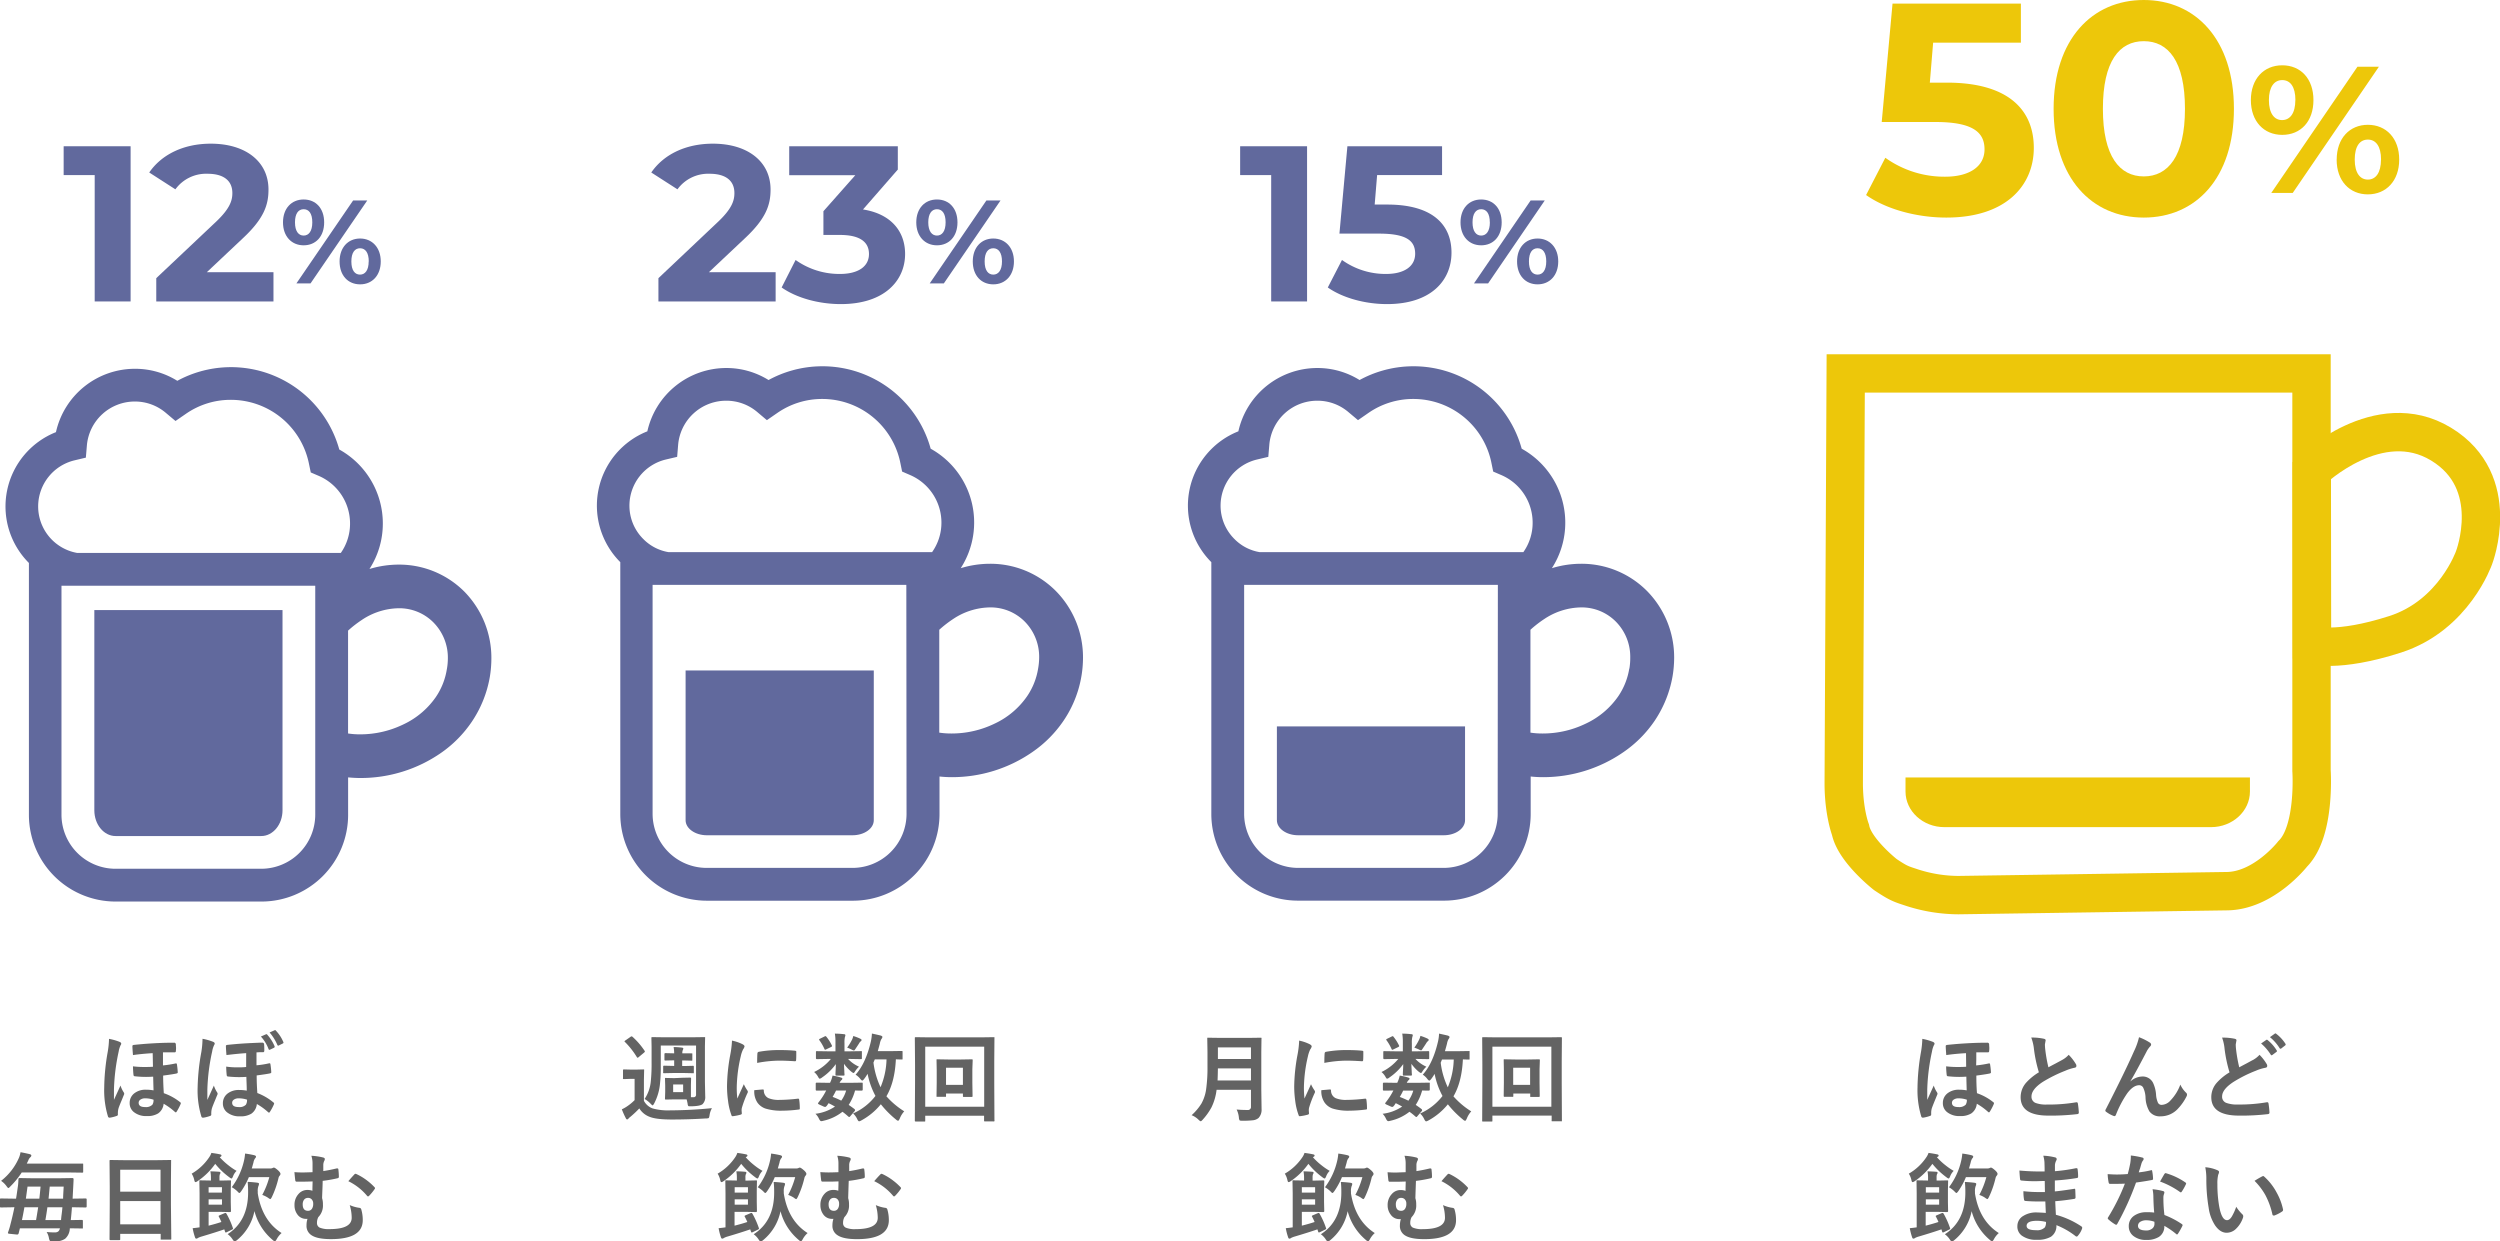
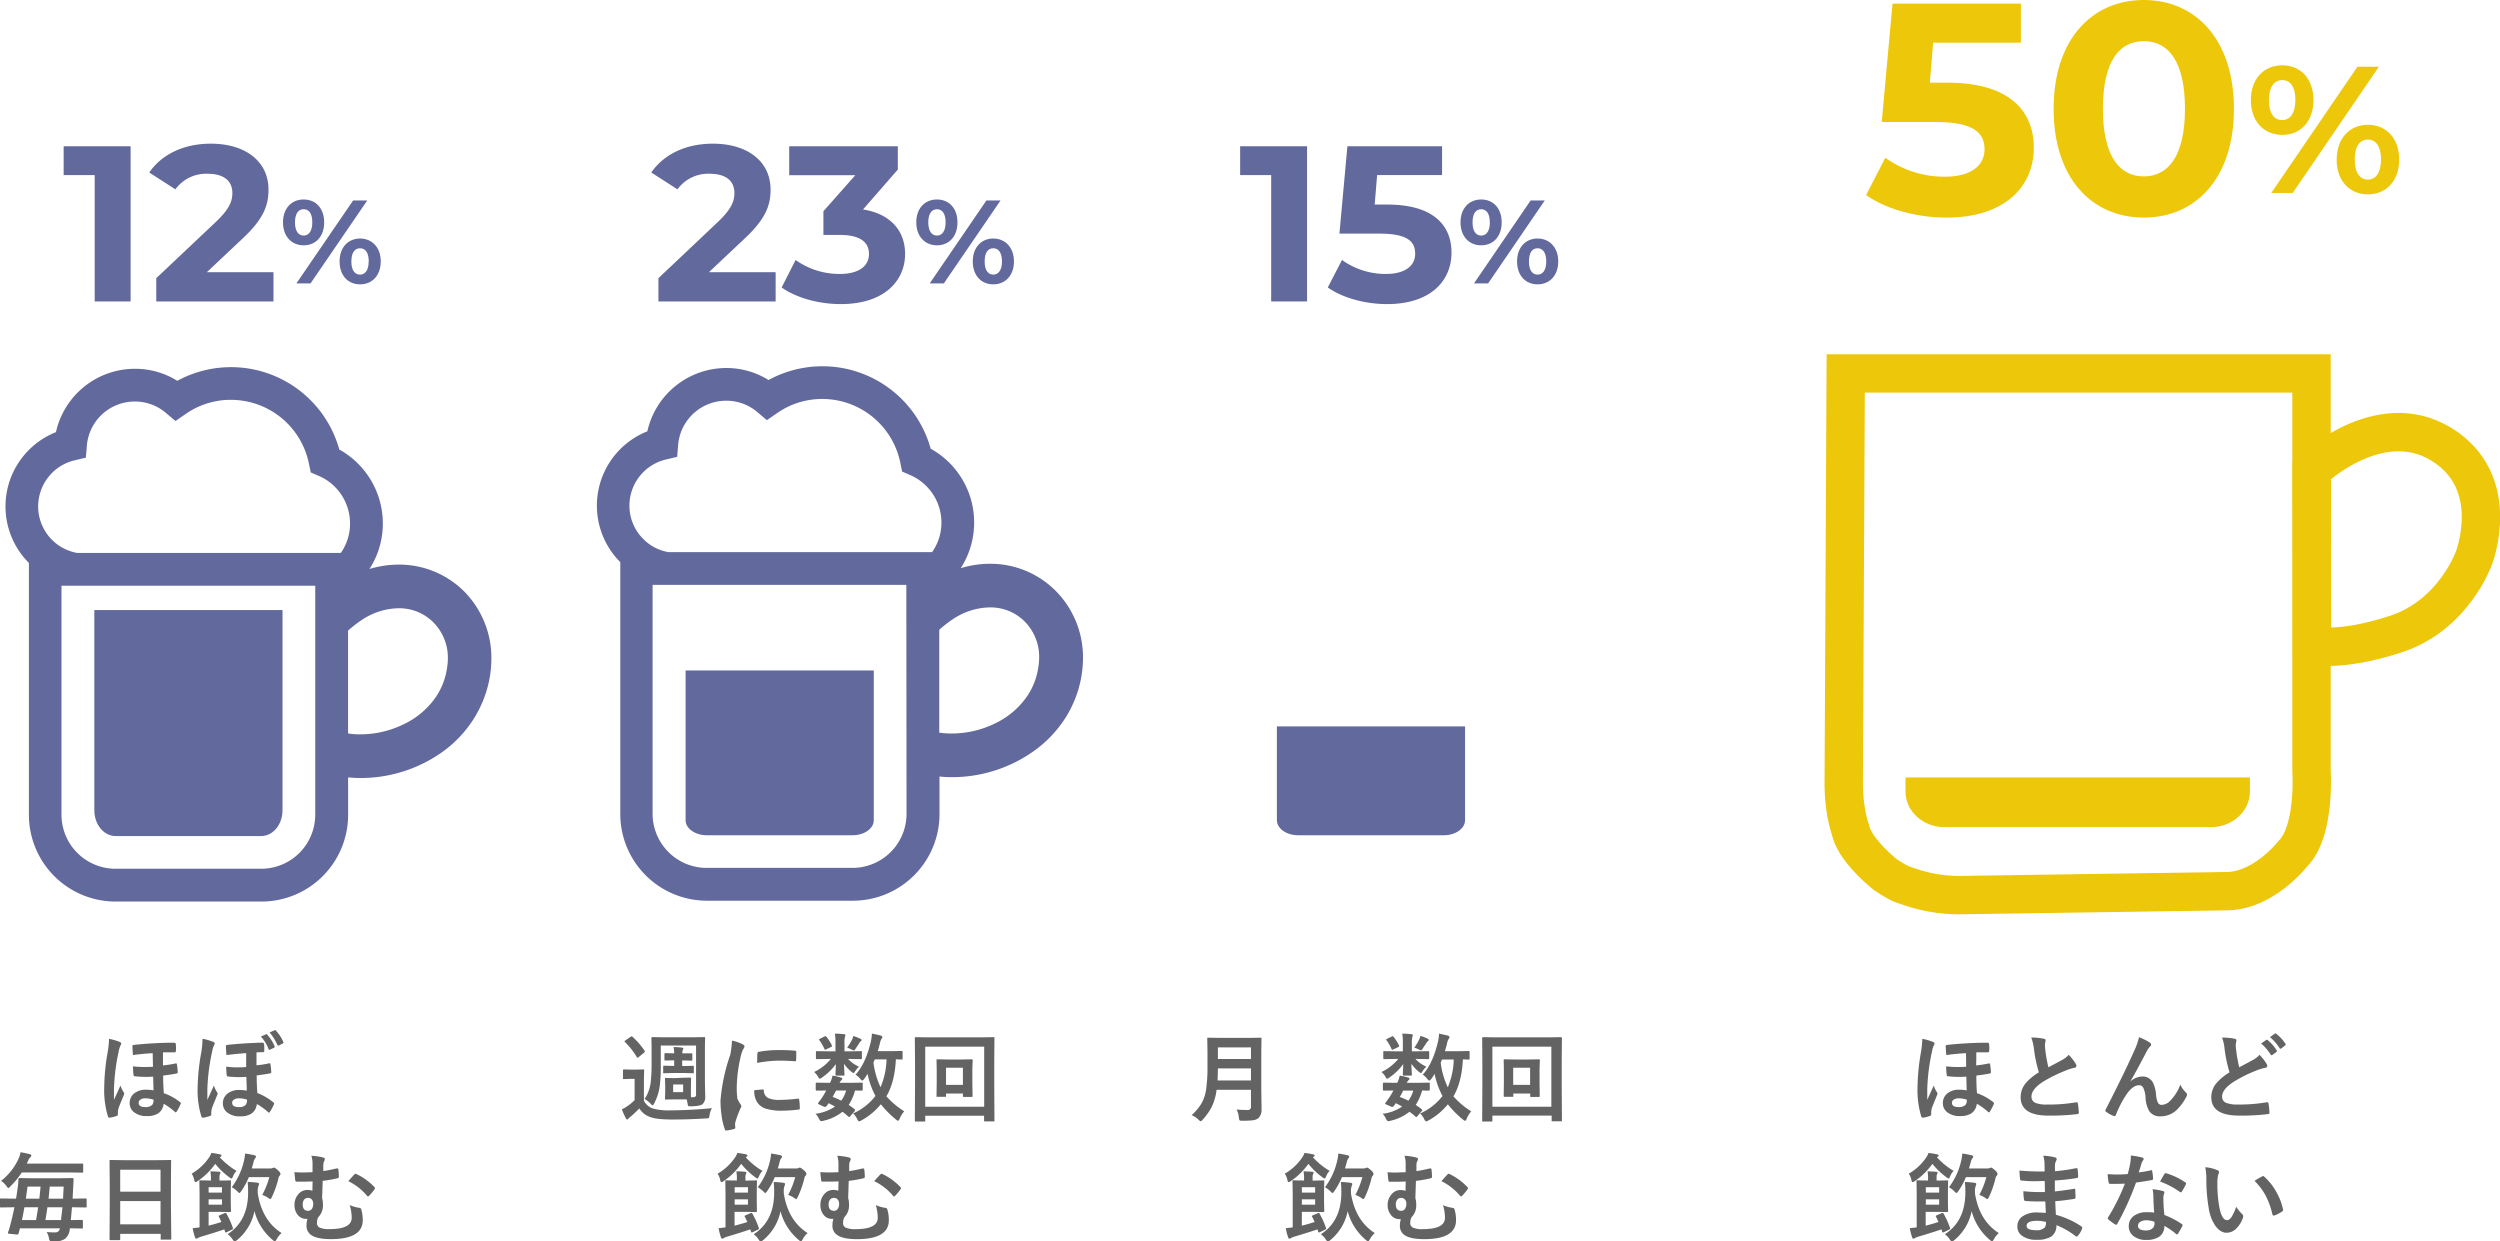
<svg xmlns="http://www.w3.org/2000/svg" viewBox="0 0 831.9 413.11">
  <defs>
    <style>.cls-1{fill:#636363;}.cls-2{opacity:0.7;}.cls-3{fill:#1e2973;}.cls-4{fill:#edc70a;}.cls-5{fill:none;stroke:#edc70a;stroke-miterlimit:10;stroke-width:12.77px;}</style>
  </defs>
  <g id="レイヤー_2" data-name="レイヤー 2">
    <g id="お酒">
      <path class="cls-1" d="M411.5,369.2c1.13.11,2.34.16,3.64.16a1,1,0,0,0,1.13-1.13v-5.59H404.83a18.12,18.12,0,0,1-1.69,5.83,20.78,20.78,0,0,1-2.91,4.09c-.33.37-.55.55-.67.55s-.4-.17-.75-.52a6.9,6.9,0,0,0-2.29-1.5,18,18,0,0,0,3.25-3.84,13.65,13.65,0,0,0,1.59-4.84,52,52,0,0,0,.44-7.69V350l-.07-4.34a.58.58,0,0,1,.07-.35.55.55,0,0,1,.28,0l4.26.06h8.89l4.22-.06c.18,0,.28,0,.32.07a.73.73,0,0,1,0,.32l-.06,4.34v12.58l.09,6.39a4,4,0,0,1-1,3,3.46,3.46,0,0,1-1.86.77,27.33,27.33,0,0,1-3.45.15c-.55,0-.86,0-1-.14a1.8,1.8,0,0,1-.23-.84A7.81,7.81,0,0,0,411.5,369.2Zm-6.34-9.67h11.11v-4h-11Q405.22,358.23,405.16,359.53Zm11.11-11h-11v3.87h11Z" />
-       <path class="cls-1" d="M432.31,346.27a14.58,14.58,0,0,1,3.44,1.17c.49.26.73.51.73.76a2.56,2.56,0,0,1-.48,1,9.78,9.78,0,0,0-.77,2.27,48.2,48.2,0,0,0-1.34,10.34,32.87,32.87,0,0,0,.19,3.74q2.18-4.75,2.17-4.77a11.83,11.83,0,0,0,1.13,2,1.48,1.48,0,0,1,.21.48,1.06,1.06,0,0,1-.15.52,34.15,34.15,0,0,0-1.83,4.82,3.86,3.86,0,0,0-.09,1l.06.89c0,.22-.14.36-.42.43a16.65,16.65,0,0,1-2.61.51h-.07c-.17,0-.29-.12-.35-.36a20.66,20.66,0,0,1-1.13-4.73,35.18,35.18,0,0,1-.34-4.8,60.53,60.53,0,0,1,1.09-10.5A31.12,31.12,0,0,0,432.31,346.27Zm7.38,16.5,2.9-.25h.07c.16,0,.25.16.25.48a2.77,2.77,0,0,0,1.54,2.42,8.85,8.85,0,0,0,3.68.58,54.1,54.1,0,0,0,6.1-.41h.15c.16,0,.27.14.31.42a20.7,20.7,0,0,1,.19,2.75c0,.21,0,.33-.08.37a1.09,1.09,0,0,1-.47.1,44.31,44.31,0,0,1-5.22.36,17.5,17.5,0,0,1-5.67-.71,5.44,5.44,0,0,1-2.64-1.95A6.64,6.64,0,0,1,439.69,362.77Zm1-9.08c0-1.84.07-2.88.1-3.14a.54.54,0,0,1,.45-.55,37.59,37.59,0,0,1,6.95-.58c1.82,0,3.39.06,4.74.19a1.55,1.55,0,0,1,.64.12.37.37,0,0,1,.09.3c0,1.22,0,2.13-.06,2.72,0,.26-.15.39-.34.39h-.08c-1.92-.13-3.66-.2-5.22-.2A41,41,0,0,0,440.7,353.69Z" />
      <path class="cls-1" d="M471.19,349.84l4-.06a.59.59,0,0,1,.34.06.69.69,0,0,1,.05.32v1.92c0,.18,0,.28-.08.31a.64.64,0,0,1-.31.05l-4-.07H471a11,11,0,0,0,3.64,2.58,8.36,8.36,0,0,0-1.44,1.77c-.13.22-.26.33-.37.33s-.45-.19-.88-.55a13.9,13.9,0,0,1-2.29-2.5c0,.73.05,1.55.1,2.45,0,.62.07,1,.07,1.1a.43.43,0,0,1-.08.31.55.55,0,0,1-.28.05h-2.31c-.17,0-.27,0-.3-.07a.57.57,0,0,1-.05-.29s0-.47.05-1.28.07-1.46.08-2.18a18.5,18.5,0,0,1-4.58,4.44,1.68,1.68,0,0,1-.8.42c-.12,0-.29-.18-.48-.54a5.73,5.73,0,0,0-1.38-1.69,16.42,16.42,0,0,0,5.6-4.35h-.68l-4,.07c-.21,0-.32-.12-.32-.36v-1.92c0-.18,0-.29.07-.33a.4.4,0,0,1,.25-.05l4,.06h2.19v-3.11a16.12,16.12,0,0,0-.2-2.78c1.26,0,2.28.1,3.08.19q.42,0,.42.36a1.3,1.3,0,0,1-.08.37,2.14,2.14,0,0,0-.09.33,7.91,7.91,0,0,0-.13,1.92v2.72Zm-11.11,20.78a14.74,14.74,0,0,0,6.5-2.4c-.79-.45-1.5-.82-2.13-1.13l-.47.71c-.27.36-.49.54-.67.54a1.43,1.43,0,0,1-.54-.15l-1.35-.61c-.33-.16-.5-.29-.5-.39a1.17,1.17,0,0,1,.16-.32c.41-.51.86-1.13,1.34-1.85a20.53,20.53,0,0,0,1.24-2.15l-2.43.05-.75,0c-.2,0-.31-.12-.31-.35v-1.95c0-.24.11-.36.31-.36l4,.06h.46a10,10,0,0,0,.83-2.4,18.48,18.48,0,0,1,2.89.67q.39.15.39.36a.66.66,0,0,1-.3.45,3.31,3.31,0,0,0-.64.92h3.33l4-.06c.19,0,.29,0,.33.06a.65.65,0,0,1,0,.3v1.95c0,.23-.12.35-.37.35l-.69,0-1.48-.05a17.08,17.08,0,0,1-2.13,4.8q.74.48,1.89,1.35a.61.61,0,0,1,.24.39.65.65,0,0,1-.21.4l-1.31,1.55c-.18.23-.31.34-.41.34a.7.7,0,0,1-.29-.15,20.84,20.84,0,0,0-2-1.6,15.58,15.58,0,0,1-6.36,3,3.3,3.3,0,0,1-.68.13c-.26,0-.52-.28-.78-.83A5.57,5.57,0,0,0,460.08,370.62Zm3.64-25.6a14.57,14.57,0,0,1,1.8,2.84.49.49,0,0,1,.07.22c0,.11-.1.22-.29.33l-1.64.79a.84.84,0,0,1-.35.13c-.1,0-.18-.09-.25-.25a15.14,15.14,0,0,0-1.64-2.86.63.63,0,0,1-.14-.28c0-.1.1-.19.3-.28l1.53-.75a.86.86,0,0,1,.33-.11C463.52,344.8,463.61,344.87,463.72,345Zm2.08,20a31.08,31.08,0,0,1,2.86,1.25,10.93,10.93,0,0,0,1.62-3.36h-3.36A22.4,22.4,0,0,1,465.8,365Zm4.81-16.39A16,16,0,0,0,472.2,346a5.31,5.31,0,0,0,.46-1.31,17,17,0,0,1,2.37.92q.39.23.39.39a.6.6,0,0,1-.26.45,2.19,2.19,0,0,0-.52.61c-.56.9-1,1.53-1.25,1.91s-.37.55-.5.55a2.7,2.7,0,0,1-.84-.35C471.47,348.93,471,348.73,470.61,348.59Zm2.81,9q3.38-3.73,5.08-11a13.57,13.57,0,0,0,.36-2.69c1.63.36,2.61.58,2.92.67s.58.29.58.49a1.83,1.83,0,0,1-.36.7,4.55,4.55,0,0,0-.48,1.41c-.11.47-.34,1.33-.71,2.59h4.13l3.78-.06a.47.47,0,0,1,.3.06.58.58,0,0,1,0,.28v2.19q0,.25-.06.3a.58.58,0,0,1-.28,0h-.61l-1.28-.05q-.36,7.58-3.14,12.3a26.83,26.83,0,0,0,5.92,5,8,8,0,0,0-1.5,2.44c-.22.47-.4.71-.55.71a1.56,1.56,0,0,1-.67-.4,32.73,32.73,0,0,1-5.06-5.1,21.68,21.68,0,0,1-6.42,5.35,2.87,2.87,0,0,1-.8.33c-.19,0-.4-.24-.64-.73a5.71,5.71,0,0,0-1.38-1.89,19.17,19.17,0,0,0,7.46-5.83,25.85,25.85,0,0,1-2.63-7.36,15.28,15.28,0,0,1-1.15,1.73c-.29.35-.49.52-.61.52s-.38-.19-.68-.58A6,6,0,0,0,473.42,357.59Zm10.33-5.06h-3.91l-.43,1.06a26.62,26.62,0,0,0,2.36,8.19A25.57,25.57,0,0,0,483.75,352.53Z" />
      <path class="cls-1" d="M496.61,372.87a.53.53,0,0,1-.06.32.58.58,0,0,1-.28,0H493.5c-.16,0-.25,0-.29-.05s0-.14,0-.31l.06-12.25v-6.29l-.06-8.8c0-.18,0-.28.06-.31a.59.59,0,0,1,.3-.05l4.28.06h17.25l4.29-.06q.25,0,.3.06a.61.61,0,0,1,.05.3l-.06,7.7v7.39l.06,12.22a.55.55,0,0,1-.06.32.63.63,0,0,1-.29,0h-2.75c-.17,0-.28,0-.31-.06a.59.59,0,0,1,0-.3v-1.53H496.61Zm19.62-24.59H496.61v20h19.62Zm-3.93,7.52v4.48l.06,4.38a.47.47,0,0,1-.06.3s-.13.06-.28.06h-2.47c-.19,0-.31,0-.35-.08a.53.53,0,0,1,0-.28v-.77h-5.63v.77a.51.51,0,0,1-.06.31.59.59,0,0,1-.3,0h-2.5c-.16,0-.26,0-.29-.08s-.05-.13-.05-.28l.06-4.38V356l-.06-3.2q0-.25.06-.3a.63.63,0,0,1,.3,0l3.48.06h4.38l3.45-.06c.18,0,.28,0,.31.06a.52.52,0,0,1,.05.28Zm-3.14-.49h-5.63V361h5.63Z" />
      <path class="cls-1" d="M434.09,383.64c1.12.15,2.06.3,2.82.47q.54.11.54.39a.49.49,0,0,1-.36.45l-.21.13a21.82,21.82,0,0,0,2.92,2.72,20.23,20.23,0,0,0,2.67,1.82,4.93,4.93,0,0,0-1.17,1.8c-.2.49-.37.74-.52.74a1.77,1.77,0,0,1-.7-.39,24.61,24.61,0,0,1-4.7-4.49,23,23,0,0,1-5.9,5.77,1.37,1.37,0,0,1-.7.31c-.15,0-.26-.19-.36-.58a6.39,6.39,0,0,0-.89-2.23,17.73,17.73,0,0,0,5.89-5.53A5.54,5.54,0,0,0,434.09,383.64Zm5,20.19a27.3,27.3,0,0,1,2.14,4.76,1.09,1.09,0,0,1,.07.25q0,.15-.36.33l-1.69.83a.92.92,0,0,1-.36.12c-.13,0-.22-.11-.28-.34s-.12-.35-.22-.7c-2.14.74-4.66,1.53-7.56,2.39a6.21,6.21,0,0,0-1.22.48.85.85,0,0,1-.52.22c-.21,0-.35-.13-.43-.39a18.86,18.86,0,0,1-.8-3.09c.73-.07,1.49-.16,2.3-.28V397.09l-.07-4c0-.18,0-.28.07-.32a.6.6,0,0,1,.29,0l3.36.06h.13v-.95a11.33,11.33,0,0,0-.19-2.11q2,.06,2.91.15.45,0,.45.36a1,1,0,0,1-.19.44,3.09,3.09,0,0,0-.14,1.13v1h.81l2.72-.06q.25,0,.3.06a.59.59,0,0,1,.05.3l-.07,3.09V400l.07,3c0,.22-.12.33-.35.33l-2.72-.06h-4.39v4.58c1.51-.38,2.93-.78,4.25-1.22-.22-.52-.49-1.1-.83-1.74a.5.5,0,0,1-.09-.22c0-.09.14-.19.42-.31l1.5-.64a1.11,1.11,0,0,1,.35-.09C438.87,403.58,439,403.66,439.06,403.83Zm-1.47-8.77h-4.42v1.78h4.42Zm0,5.81v-1.79h-4.42v1.79Zm19.86,9.43a7.69,7.69,0,0,0-1.64,2.07c-.24.45-.43.68-.59.68a1.5,1.5,0,0,1-.72-.43,18.62,18.62,0,0,1-6.08-9.59,16.66,16.66,0,0,1-5.81,9.66,2,2,0,0,1-.78.42c-.17,0-.39-.21-.67-.64a6.54,6.54,0,0,0-1.66-1.77q6.81-4.38,6.81-13.87a34.13,34.13,0,0,0-.15-3.53c1.38.08,2.47.18,3.26.29.35.07.52.18.52.35a1.62,1.62,0,0,1-.19.73,4.8,4.8,0,0,0-.23,1.89v.55Q451,406.17,457.45,410.3Zm-16.57-15.25a23.25,23.25,0,0,0,4.06-8.8,15.29,15.29,0,0,0,.36-2.39,28.63,28.63,0,0,1,3.09.56c.37.11.55.26.55.45a.86.86,0,0,1-.33.61,3.66,3.66,0,0,0-.53,1.41s-.11.37-.3,1.05c-.09.35-.18.64-.25.87h6.17a1.63,1.63,0,0,0,.68-.12,1.15,1.15,0,0,1,.45-.16c.24,0,.69.29,1.34.86s.86,1,.86,1.22a.88.88,0,0,1-.28.61,1.89,1.89,0,0,0-.39.83,31.23,31.23,0,0,1-2.2,6.29c-.23.45-.4.68-.52.68a1.83,1.83,0,0,1-.67-.4,8.45,8.45,0,0,0-2-1,27.65,27.65,0,0,0,2.35-5.92h-6.8a25,25,0,0,1-2.52,4.64c-.3.43-.51.64-.64.64s-.35-.18-.67-.55A10.11,10.11,0,0,0,440.88,395.05Z" />
      <path class="cls-1" d="M467.75,390.06v-2.84a8.22,8.22,0,0,0-.39-2.63,21.15,21.15,0,0,1,3.81.55c.45.1.67.29.67.55a1.68,1.68,0,0,1-.25.73,3.35,3.35,0,0,0-.26,1.1c0,.22,0,.55,0,1s0,.92,0,1.18c1.57-.24,3-.54,4.42-.88a2.11,2.11,0,0,1,.34,0c.16,0,.25.15.27.44a21.09,21.09,0,0,1,.15,2.31.46.46,0,0,1-.39.5,42.79,42.79,0,0,1-4.95.88c-.05,1.4-.12,3.31-.19,5.75a6.9,6.9,0,0,1,.28,2.14,5.48,5.48,0,0,1-1.53,4.17,4,4,0,0,0-.45,1.92,1.65,1.65,0,0,0,.89,1.58,7.67,7.67,0,0,0,3.3.5c4.9,0,7.36-1.26,7.36-3.78a14.83,14.83,0,0,0-.66-4.22,11.83,11.83,0,0,0,3.22.92.69.69,0,0,1,.64.58,12.43,12.43,0,0,1,.48,3.52q0,6.31-10.59,6.31-4.5,0-6.42-1.27a3.63,3.63,0,0,1-1.67-3.28,7.1,7.1,0,0,1,.32-2.11,2.81,2.81,0,0,1-.51,0,3.44,3.44,0,0,1-2.89-1.53,5,5,0,0,1-1-3.07,5.28,5.28,0,0,1,1.4-3.77A3.81,3.81,0,0,1,466,396a4.87,4.87,0,0,1,1.71.27c0-1.41.06-2.44.06-3.11-1.14.05-2.32.08-3.55.08l-1.79,0c-.25,0-.39-.16-.43-.48-.08-.6-.17-1.49-.28-2.69.94.07,1.89.11,2.85.11C465.27,390.14,466.33,390.11,467.75,390.06Zm-1.5,8.55a1.55,1.55,0,0,0-1.37.69,2.51,2.51,0,0,0-.4,1.48q0,2.18,1.86,2.13a1.48,1.48,0,0,0,1.25-.74,2.89,2.89,0,0,0,.38-1.61,2,2,0,0,0-.52-1.48A1.6,1.6,0,0,0,466.25,398.61Zm13.41-5.56c.8-.94,1.48-1.69,2-2.24a.59.59,0,0,1,.38-.22,1.11,1.11,0,0,1,.3.08,20.08,20.08,0,0,1,6,4.39.45.45,0,0,1,.16.31.59.59,0,0,1-.16.35,15.92,15.92,0,0,1-1.83,2.22.52.52,0,0,1-.34.18c-.1,0-.22-.08-.36-.25A18.88,18.88,0,0,0,479.66,393.05Z" />
      <path class="cls-1" d="M36.28,345.69a18.92,18.92,0,0,1,3.52,1c.36.16.54.36.54.61a.77.77,0,0,1-.18.45,8.13,8.13,0,0,0-.68,2.21,67.33,67.33,0,0,0-1.56,12.58q0,2.32,0,3.45c1.27-2.78,2-4.37,2.17-4.77a9.37,9.37,0,0,0,1,2.14,1.27,1.27,0,0,1,.25.58,1.58,1.58,0,0,1-.18.55c-.08.18-.23.56-.47,1.16-.56,1.34-1,2.38-1.24,3.12a6.09,6.09,0,0,0-.22,1.41,5.12,5.12,0,0,0,0,.67.47.47,0,0,1-.39.48,11.58,11.58,0,0,1-2.24.58h-.09a.52.52,0,0,1-.58-.39,29.87,29.87,0,0,1-1.25-9.59,71.66,71.66,0,0,1,1.16-11.88A29.33,29.33,0,0,0,36.28,345.69Zm14.53,4.76q-3.81.23-6.56.64c-.13-1.52-.19-2.51-.19-3,0-.22.18-.36.55-.39q3.77-.41,8.06-.61c1.74-.08,3.48-.12,5.21-.12a.56.56,0,0,1,.64.55c0,.46.06.87.06,1.21a8,8,0,0,1-.06,1c0,.29-.15.44-.35.44-1.77,0-3.08,0-3.94,0,0,.55,0,1.32,0,2.31l0,2.05a35.85,35.85,0,0,0,4.25-.67l.14,0c.14,0,.22.11.25.31a24.53,24.53,0,0,1,.28,2.69c0,.16-.12.27-.36.34-.64.16-2.14.4-4.5.71,0,2.21.11,4.16.22,5.86a18.26,18.26,0,0,1,5.44,3,.45.45,0,0,1,.22.34.89.89,0,0,1-.08.3,16.72,16.72,0,0,1-1.31,2.5c-.11.17-.21.25-.3.25a1,1,0,0,1-.34-.22,20.87,20.87,0,0,0-3.69-2.66,4.37,4.37,0,0,1-1.83,3.22,6.68,6.68,0,0,1-3.73.88,6.5,6.5,0,0,1-4.39-1.36,3.72,3.72,0,0,1-1.35-2.95,4,4,0,0,1,1.71-3.38,6,6,0,0,1,3.64-1.08,14,14,0,0,1,2.59.22q-.07-2.24-.12-4.56c-.9.05-1.72.08-2.46.08a34,34,0,0,1-3.65-.21.44.44,0,0,1-.43-.39,27.69,27.69,0,0,1-.18-2.92,29.21,29.21,0,0,0,3.81.22c.88,0,1.83,0,2.84-.08Zm.28,15.49a8.58,8.58,0,0,0-2.75-.46,2.69,2.69,0,0,0-1.67.47,1.21,1.21,0,0,0-.53,1c0,1,.74,1.44,2.2,1.44a3,3,0,0,0,2.38-.8A2.88,2.88,0,0,0,51.09,365.94Z" />
      <path class="cls-1" d="M67.39,345.67a18,18,0,0,1,3.52,1c.36.15.54.35.54.61a.74.74,0,0,1-.18.44,8.24,8.24,0,0,0-.68,2.22A67.06,67.06,0,0,0,69,362.53c0,1.56,0,2.72,0,3.47,1.27-2.78,2-4.37,2.17-4.77a9.34,9.34,0,0,0,1,2.14,1.19,1.19,0,0,1,.25.58,1.58,1.58,0,0,1-.18.55c-.08.17-.23.55-.47,1.14-.56,1.35-1,2.4-1.24,3.14a6.09,6.09,0,0,0-.22,1.41,5.12,5.12,0,0,0,0,.67.49.49,0,0,1-.4.48,11.26,11.26,0,0,1-2.23.58h-.09a.52.52,0,0,1-.58-.39,29.87,29.87,0,0,1-1.25-9.59A72.63,72.63,0,0,1,67,350.06,29.53,29.53,0,0,0,67.39,345.67Zm14.53,4.77c-2.1.14-4.29.36-6.56.64-.11-1.21-.17-2.2-.19-3,0-.23.18-.36.55-.39,2.51-.27,5.2-.48,8.06-.61,1.75-.08,2.9-.13,3.45-.13a.57.57,0,0,1,.65.55c.05.58.07,1.12.07,1.59,0,.19,0,.38,0,.58s-.12.46-.35.46l-1.14,0-1.11.06c0,.55,0,1.32,0,2.3l0,2a31.57,31.57,0,0,0,4.25-.67h.14c.14,0,.22.1.25.31a24.53,24.53,0,0,1,.28,2.69c0,.16-.12.28-.36.34-.64.16-2.14.39-4.5.7,0,2.22.11,4.17.22,5.86A18.78,18.78,0,0,1,91,366.86a.43.43,0,0,1,.22.33,1.07,1.07,0,0,1-.08.31A16.72,16.72,0,0,1,89.8,370c-.11.17-.21.25-.3.25a1,1,0,0,1-.34-.22,20.87,20.87,0,0,0-3.69-2.66,4.37,4.37,0,0,1-1.83,3.22,6.7,6.7,0,0,1-3.73.88,6.5,6.5,0,0,1-4.39-1.36,3.72,3.72,0,0,1-1.35-2.95,4,4,0,0,1,1.71-3.38,6,6,0,0,1,3.64-1.08,14.06,14.06,0,0,1,2.59.22c0-1.49-.09-3-.13-4.58-.87.06-1.69.08-2.45.08a36.46,36.46,0,0,1-3.65-.2.43.43,0,0,1-.43-.39,27.52,27.52,0,0,1-.18-2.91,23.2,23.2,0,0,0,3.64.25c1.09,0,2.09,0,3-.12Zm.28,15.48a9,9,0,0,0-2.75-.44,2.69,2.69,0,0,0-1.67.47,1.21,1.21,0,0,0-.53,1c0,1,.75,1.44,2.27,1.44a2.87,2.87,0,0,0,2.31-.8A2.93,2.93,0,0,0,82.2,365.92Zm4.61-21,1.67-.74a.45.45,0,0,1,.18-.05.39.39,0,0,1,.28.18,14,14,0,0,1,2.45,3.87.54.54,0,0,1,0,.19q0,.17-.24.3l-1.25.59a.52.52,0,0,1-.25.08c-.13,0-.23-.09-.29-.27A12.86,12.86,0,0,0,86.81,344.91Zm2.89-1.35,1.66-.73a.4.4,0,0,1,.19-.07c.07,0,.16.07.26.19a12.54,12.54,0,0,1,2.46,3.75.49.49,0,0,1,.06.22c0,.14-.09.24-.25.31l-1.28.64a.46.46,0,0,1-.22.07c-.12,0-.21-.08-.28-.22A15.7,15.7,0,0,0,89.7,343.56Z" />
      <path class="cls-1" d="M4.28,401.73l-4,.07c-.21,0-.31-.12-.31-.35v-2.31c0-.23.1-.34.31-.34l4,.06H5.34c.12-.67.33-2.1.64-4.3.07-.51.12-1.23.16-2.15a.35.35,0,0,1,.39-.4l4.25.07h9l4.31-.07a.35.35,0,0,1,.39.4q0,.55-.12,2.67l-.2,3.78h.36l4-.06c.21,0,.32.11.32.34v2.31c0,.23-.11.35-.32.35l-4-.07h-.58c-.11,1.49-.24,2.92-.39,4.27l3.68-.06c.23,0,.35.1.35.31v2.25c0,.16,0,.25-.06.29s-.13,0-.29,0l-4-.06v.16a4.74,4.74,0,0,1-1.56,3.31,5.15,5.15,0,0,1-3.17.83H17.16c-.34,0-.54-.09-.61-.21a3.21,3.21,0,0,1-.27-.86,5.82,5.82,0,0,0-.76-2,26.14,26.14,0,0,0,2.65.14,1.91,1.91,0,0,0,1.19-.3,1.84,1.84,0,0,0,.58-1.06H6.62l-.39,1.58q-.12.48-.48.48H5.56l-2.39-.25c-.35,0-.53-.14-.53-.3a1.15,1.15,0,0,1,.08-.31,22,22,0,0,0,.76-2.53c.48-1.79.92-3.7,1.32-5.71ZM.36,392.94a19.63,19.63,0,0,0,6-7.8,8.15,8.15,0,0,0,.47-1.73c.92.16,1.93.38,3.05.64.36.11.55.26.55.45a.82.82,0,0,1-.36.61,2.64,2.64,0,0,0-.67,1.08l-.49,1h14l4.43,0c.16,0,.26,0,.29,0a.59.59,0,0,1,.05.3v2.37q0,.25-.06.3a.58.58,0,0,1-.28.05l-4.43-.06H7.23a27.17,27.17,0,0,1-3.78,4.64c-.32.36-.54.54-.67.54s-.32-.22-.64-.67A7.15,7.15,0,0,0,.36,392.94ZM7.3,406H12c.18-1,.41-2.4.7-4.27H8.12C7.79,403.61,7.52,405,7.3,406Zm1.86-11.14c-.12.87-.3,2.21-.55,4h4.48c.11-.88.24-2.21.41-4Zm11.61,6.87h-5c-.19,1.4-.41,2.82-.67,4.27h5.22c0-.29.06-.75.12-1.36C20.62,403.38,20.71,402.41,20.77,401.73Zm.42-6.87H16.55c-.23,2.39-.36,3.73-.39,4H21C21,398.05,21.09,396.71,21.19,394.86Z" />
      <path class="cls-1" d="M39.66,412.66H36.8c-.16,0-.26,0-.29-.06s-.06-.13-.06-.29l.07-11.39v-6.19l-.07-8.36c0-.17,0-.28.07-.32s.14-.05.29-.05l4.41.06h11l4.42-.06c.17,0,.27,0,.3.08a.57.57,0,0,1,0,.29l-.06,7.41v7.11L57,412.14c0,.18,0,.28-.06.31a.59.59,0,0,1-.29.05H53.78c-.18,0-.28,0-.31-.06a.61.61,0,0,1,0-.3v-1.56H40v1.73q0,.26-.06.3A.55.55,0,0,1,39.66,412.66ZM40,389.23v7.3H53.42v-7.3Zm0,18.18H53.42v-7.74H40Z" />
      <path class="cls-1" d="M70.34,383.64c1.12.15,2.06.3,2.82.47q.54.11.54.39a.49.49,0,0,1-.36.45l-.22.13a22.58,22.58,0,0,0,2.93,2.72,20.23,20.23,0,0,0,2.67,1.82,4.93,4.93,0,0,0-1.17,1.8c-.2.49-.37.74-.52.74a1.71,1.71,0,0,1-.7-.4,24.63,24.63,0,0,1-4.71-4.48,22.77,22.77,0,0,1-5.89,5.77,1.47,1.47,0,0,1-.7.31c-.15,0-.26-.19-.36-.58a6.39,6.39,0,0,0-.89-2.23A17.65,17.65,0,0,0,69.67,385,5.62,5.62,0,0,0,70.34,383.64Zm5,20.19a27.3,27.3,0,0,1,2.14,4.76,1.09,1.09,0,0,1,.07.25q0,.15-.36.33l-1.69.83a.92.92,0,0,1-.36.12c-.13,0-.22-.11-.28-.34s-.12-.35-.22-.7c-2.14.74-4.66,1.53-7.56,2.39a6.21,6.21,0,0,0-1.22.48.85.85,0,0,1-.52.22c-.21,0-.35-.13-.43-.39a18.86,18.86,0,0,1-.8-3.09c.73-.07,1.49-.16,2.3-.28V397.09l-.07-4c0-.18,0-.29.07-.32a.6.6,0,0,1,.29,0l3.36.06h.13v-.95a11.33,11.33,0,0,0-.19-2.11q2,.06,2.91.15.45,0,.45.36a1,1,0,0,1-.19.44,3.07,3.07,0,0,0-.14,1.12v1h.81l2.72-.06q.25,0,.3.06a.59.59,0,0,1,0,.3l-.07,3.09V400l.07,3c0,.22-.12.33-.35.33l-2.72-.06H69.42v4.58c1.51-.38,2.93-.79,4.25-1.22-.22-.52-.49-1.1-.83-1.74a.5.5,0,0,1-.09-.22c0-.09.14-.19.42-.31l1.5-.64a1.11,1.11,0,0,1,.35-.09C75.12,403.58,75.22,403.66,75.31,403.83Zm-1.47-8.77H69.42v1.78h4.42Zm0,5.81v-1.79H69.42v1.79ZM93.7,410.3a7.69,7.69,0,0,0-1.64,2.07c-.24.45-.44.68-.59.68a1.5,1.5,0,0,1-.72-.43A18.62,18.62,0,0,1,84.67,403a16.66,16.66,0,0,1-5.81,9.66,2,2,0,0,1-.78.42c-.17,0-.39-.22-.67-.64a6.54,6.54,0,0,0-1.66-1.77q6.81-4.38,6.81-13.87a34.13,34.13,0,0,0-.15-3.53c1.38.08,2.47.18,3.26.29.35.07.52.18.52.35a1.76,1.76,0,0,1-.19.73,4.8,4.8,0,0,0-.23,1.89v.55Q87.21,406.17,93.7,410.3ZM77.12,395.05a23.12,23.12,0,0,0,4.07-8.8,15.29,15.29,0,0,0,.36-2.39,26.37,26.37,0,0,1,3.09.56c.36.11.55.26.55.45a.86.86,0,0,1-.33.61,3.66,3.66,0,0,0-.53,1.41s-.11.37-.3,1.05c-.09.35-.18.64-.25.87H90a1.54,1.54,0,0,0,.67-.12,1.23,1.23,0,0,1,.46-.16c.24,0,.69.29,1.34.86s.86,1,.86,1.22a.88.88,0,0,1-.28.61,1.89,1.89,0,0,0-.39.83,31.23,31.23,0,0,1-2.2,6.29c-.23.45-.41.67-.52.67a1.9,1.9,0,0,1-.67-.39,8.64,8.64,0,0,0-2-1,27.65,27.65,0,0,0,2.35-5.92h-6.8a25,25,0,0,1-2.52,4.64c-.3.42-.51.64-.64.64s-.35-.18-.67-.55A9.44,9.44,0,0,0,77.12,395.05Z" />
      <path class="cls-1" d="M104,390.06v-2.84a8.22,8.22,0,0,0-.39-2.63,21.15,21.15,0,0,1,3.81.55c.45.1.67.29.67.55a1.68,1.68,0,0,1-.25.73,3.35,3.35,0,0,0-.26,1.09c0,.23,0,.56,0,1s0,.92,0,1.18c1.57-.24,3-.54,4.42-.88a2.11,2.11,0,0,1,.34,0c.16,0,.25.15.27.44a21.09,21.09,0,0,1,.15,2.31.46.46,0,0,1-.39.5,42.79,42.79,0,0,1-5,.88c0,1.39-.12,3.31-.19,5.75a6.9,6.9,0,0,1,.28,2.14,5.48,5.48,0,0,1-1.53,4.17,4,4,0,0,0-.45,1.92,1.65,1.65,0,0,0,.89,1.58,7.8,7.8,0,0,0,3.3.5c4.9,0,7.36-1.26,7.36-3.78a14.83,14.83,0,0,0-.66-4.22,11.83,11.83,0,0,0,3.22.92.68.68,0,0,1,.64.58,12.38,12.38,0,0,1,.48,3.52q0,6.31-10.59,6.31-4.5,0-6.42-1.27A3.64,3.64,0,0,1,102,407.7a6.79,6.79,0,0,1,.32-2.11,2.81,2.81,0,0,1-.51,0,3.44,3.44,0,0,1-2.89-1.53A5,5,0,0,1,98,401a5.27,5.27,0,0,1,1.4-3.76,3.81,3.81,0,0,1,2.85-1.27,4.87,4.87,0,0,1,1.71.27c0-1.41.06-2.44.06-3.11-1.14.05-2.32.08-3.55.08l-1.79,0c-.25,0-.39-.16-.43-.48-.08-.6-.17-1.49-.28-2.69.94.07,1.89.11,2.85.11C101.52,390.14,102.58,390.11,104,390.06Zm-1.5,8.55a1.58,1.58,0,0,0-1.38.69,2.58,2.58,0,0,0-.39,1.48q0,2.18,1.86,2.13a1.51,1.51,0,0,0,1.25-.74,2.91,2.91,0,0,0,.38-1.61,2,2,0,0,0-.52-1.48A1.56,1.56,0,0,0,102.5,398.61Zm13.41-5.56c.8-.94,1.48-1.69,2-2.24a.59.59,0,0,1,.38-.22,1,1,0,0,1,.29.08,18.87,18.87,0,0,1,3.57,2.16,19.18,19.18,0,0,1,2.48,2.23.45.45,0,0,1,.16.31.59.59,0,0,1-.16.35,15.92,15.92,0,0,1-1.83,2.22.52.52,0,0,1-.34.18c-.1,0-.22-.08-.36-.25A18.75,18.75,0,0,0,115.91,393.05Z" />
      <path class="cls-1" d="M639.67,345.69a18.69,18.69,0,0,1,3.52,1c.36.16.55.36.55.61a.79.79,0,0,1-.19.45,8.23,8.23,0,0,0-.67,2.21,67.49,67.49,0,0,0-1.57,12.58c0,1.55,0,2.7,0,3.45q1.9-4.17,2.17-4.77a8.59,8.59,0,0,0,1,2.14,1.4,1.4,0,0,1,.25.58,1.67,1.67,0,0,1-.19.55l-.47,1.16q-.83,2-1.23,3.12a5.6,5.6,0,0,0-.22,1.41c0,.22,0,.44,0,.67a.46.46,0,0,1-.39.48,11.58,11.58,0,0,1-2.24.58h-.09a.53.53,0,0,1-.58-.39,30.16,30.16,0,0,1-1.25-9.59,72.75,72.75,0,0,1,1.16-11.88A29.33,29.33,0,0,0,639.67,345.69Zm14.54,4.76c-2.55.15-4.73.36-6.57.64q-.18-2.28-.18-3c0-.22.18-.36.54-.39q3.76-.41,8.06-.61c1.74-.08,3.48-.12,5.21-.12a.56.56,0,0,1,.64.55c0,.46.06.87.06,1.21a8,8,0,0,1-.06,1c0,.29-.15.44-.35.44q-2.65,0-3.93,0c0,.55,0,1.32,0,2.31l-.05,2.05a35.51,35.51,0,0,0,4.25-.67l.14,0c.14,0,.22.11.25.31a23.88,23.88,0,0,1,.29,2.69c0,.16-.12.27-.36.34-.65.16-2.15.4-4.5.71q0,3.31.21,5.86a18.13,18.13,0,0,1,5.44,3,.42.42,0,0,1,.22.34.89.89,0,0,1-.08.3,16.72,16.72,0,0,1-1.31,2.5c-.1.17-.2.25-.3.25a1.06,1.06,0,0,1-.34-.22,20.51,20.51,0,0,0-3.69-2.66,4.37,4.37,0,0,1-1.83,3.22,6.68,6.68,0,0,1-3.73.88,6.5,6.5,0,0,1-4.39-1.36,3.71,3.71,0,0,1-1.34-2.95,4,4,0,0,1,1.7-3.38,6,6,0,0,1,3.64-1.08,14,14,0,0,1,2.59.22q-.07-2.24-.12-4.56c-.9.05-1.72.08-2.46.08a34,34,0,0,1-3.65-.21.42.42,0,0,1-.42-.39,25.47,25.47,0,0,1-.19-2.92,29.32,29.32,0,0,0,3.81.22c.89,0,1.83,0,2.85-.08Zm.28,15.49a8.67,8.67,0,0,0-2.75-.46,2.73,2.73,0,0,0-1.68.47,1.21,1.21,0,0,0-.53,1c0,1,.74,1.44,2.21,1.44a3,3,0,0,0,2.37-.8A2.87,2.87,0,0,0,654.49,365.94Z" />
      <path class="cls-1" d="M675.92,345.26a18.2,18.2,0,0,1,4.21.4c.38.09.58.26.58.5l-.24,1.34c0,.21,0,.93.16,2.16a48.3,48.3,0,0,0,1,5.5c.63-.35,1.41-.76,2.34-1.25l2.21-1.19a8.34,8.34,0,0,0,2.2-1.72,15.75,15.75,0,0,1,2.34,3,1.21,1.21,0,0,1,.22.67c0,.37-.21.58-.64.64a15.75,15.75,0,0,0-3.08,1,46.66,46.66,0,0,0-7.51,3.73Q676,362.5,676,364.86a2.19,2.19,0,0,0,1.32,2.14,9.78,9.78,0,0,0,3.77.55,54.55,54.55,0,0,0,9.76-.75l.21,0c.2,0,.32.14.37.41a27.61,27.61,0,0,1,.32,3c0,.32-.17.5-.58.53a75.68,75.68,0,0,1-9.53.49q-9.26,0-9.25-6.14a7.27,7.27,0,0,1,1.86-4.85,18.54,18.54,0,0,1,4.21-3.42,45.4,45.4,0,0,1-1.65-7.8A15.15,15.15,0,0,0,675.92,345.26Z" />
      <path class="cls-1" d="M711.78,345.14a19.24,19.24,0,0,1,3.58,1.78.85.85,0,0,1,.45.67,1,1,0,0,1-.35.64,8.55,8.55,0,0,0-1,1.38q-3.9,7.5-5.55,10.19l0,.06a6.12,6.12,0,0,1,3.9-1.64,3.83,3.83,0,0,1,3.64,2.11,11,11,0,0,1,1,3.93,7.79,7.79,0,0,0,.63,2.68,1.34,1.34,0,0,0,1.23.72,4.15,4.15,0,0,0,3-1.54,15,15,0,0,0,3.22-5.21,8.64,8.64,0,0,0,1.86,2.65.89.89,0,0,1,.36.67,1.27,1.27,0,0,1-.13.55,16.72,16.72,0,0,1-2.75,4,7.81,7.81,0,0,1-5.89,2.69,4.27,4.27,0,0,1-3.73-1.63,9.79,9.79,0,0,1-1.3-4.59,8.39,8.39,0,0,0-.81-3.38,1.47,1.47,0,0,0-1.3-.75c-1.32,0-2.67.91-4,2.72a35.18,35.18,0,0,0-3.75,7.13c-.13.29-.28.43-.45.43a1.1,1.1,0,0,1-.32-.06,10.09,10.09,0,0,1-2.47-1.37.54.54,0,0,1-.28-.41.88.88,0,0,1,.16-.45q6.53-12.78,9.37-19.27A22,22,0,0,0,711.78,345.14Z" />
      <path class="cls-1" d="M739.42,345.28a18.94,18.94,0,0,1,4.21.38c.38.09.58.26.58.51l-.24,1.34c0,.2,0,.92.16,2.15a48.3,48.3,0,0,0,1,5.5c.63-.35,1.41-.76,2.34-1.25s1.8-1,2.21-1.18a8.34,8.34,0,0,0,2.2-1.73,15.79,15.79,0,0,1,2.34,3,1.19,1.19,0,0,1,.22.68c0,.36-.21.57-.64.64a14.24,14.24,0,0,0-3.08.95,44.16,44.16,0,0,0-7.51,3.75q-3.78,2.48-3.78,4.83a2.14,2.14,0,0,0,1.32,2.12,10.21,10.21,0,0,0,4,.57,53.12,53.12,0,0,0,9.54-.75l.21,0c.2,0,.32.14.37.41a27.37,27.37,0,0,1,.32,3c0,.33-.17.51-.58.54a75.68,75.68,0,0,1-9.53.49q-9.26,0-9.25-6.14a7.2,7.2,0,0,1,1.86-4.83,18,18,0,0,1,4.21-3.42,46.06,46.06,0,0,1-1.65-7.82A14.72,14.72,0,0,0,739.42,345.28Zm13,1.94,1.69-1.17a.3.3,0,0,1,.2-.08.43.43,0,0,1,.28.14,13.34,13.34,0,0,1,3,3.42.4.4,0,0,1,.09.23.38.38,0,0,1-.19.29l-1.34,1a.48.48,0,0,1-.25.11c-.1,0-.19-.07-.28-.2A16.66,16.66,0,0,0,752.39,347.22Zm2.94-2.11,1.61-1.16a.37.37,0,0,1,.2-.08.47.47,0,0,1,.27.14,12.9,12.9,0,0,1,3.05,3.3.57.57,0,0,1,.09.27.38.38,0,0,1-.19.31l-1.28,1a.48.48,0,0,1-.25.09.36.36,0,0,1-.3-.2A14.92,14.92,0,0,0,755.33,345.11Z" />
      <path class="cls-1" d="M641.74,383.64c1.11.15,2,.3,2.81.47.36.07.55.2.55.39a.49.49,0,0,1-.36.45l-.22.13a21.82,21.82,0,0,0,2.92,2.72,20.23,20.23,0,0,0,2.67,1.82,4.93,4.93,0,0,0-1.17,1.8c-.2.49-.37.74-.52.74a1.71,1.71,0,0,1-.7-.4,24.56,24.56,0,0,1-4.7-4.48,23.09,23.09,0,0,1-5.89,5.77,1.53,1.53,0,0,1-.71.31c-.14,0-.26-.19-.36-.58a6.2,6.2,0,0,0-.89-2.23,17.56,17.56,0,0,0,5.89-5.54A5.59,5.59,0,0,0,641.74,383.64Zm5,20.19a28.07,28.07,0,0,1,2.14,4.76.93.93,0,0,1,.06.25q0,.15-.36.33l-1.69.83a.83.83,0,0,1-.36.12c-.12,0-.22-.11-.28-.34s-.11-.35-.22-.7c-2.13.74-4.65,1.53-7.56,2.39a6.21,6.21,0,0,0-1.22.48.85.85,0,0,1-.51.22c-.21,0-.36-.13-.44-.39a19.93,19.93,0,0,1-.8-3.09c.73-.07,1.5-.16,2.3-.28V397.09l-.06-4c0-.18,0-.29.06-.32a.6.6,0,0,1,.29,0l3.36.06h.13v-.95a10.54,10.54,0,0,0-.19-2.11q2,.06,2.91.15.45,0,.45.36a1,1,0,0,1-.19.44,3.07,3.07,0,0,0-.14,1.12v1h.82l2.71-.06q.26,0,.3.06a.59.59,0,0,1,0,.3l-.06,3.09V400l.06,3c0,.22-.12.33-.35.33l-2.71-.06h-4.4v4.58c1.51-.38,2.93-.79,4.25-1.22-.21-.52-.49-1.1-.82-1.74a.44.44,0,0,1-.1-.22c0-.09.14-.19.42-.31l1.5-.64a1.17,1.17,0,0,1,.35-.09C646.51,403.58,646.61,403.66,646.71,403.83Zm-1.47-8.77h-4.43v1.78h4.43Zm0,5.81v-1.79h-4.43v1.79Zm19.86,9.43a7.32,7.32,0,0,0-1.64,2.07c-.24.45-.44.68-.6.68a1.6,1.6,0,0,1-.72-.43,18.68,18.68,0,0,1-6.08-9.59,16.66,16.66,0,0,1-5.81,9.66,1.83,1.83,0,0,1-.78.42c-.17,0-.39-.22-.67-.64a6.54,6.54,0,0,0-1.66-1.77q6.81-4.38,6.82-13.87a33.75,33.75,0,0,0-.16-3.53c1.38.08,2.47.18,3.26.29.35.07.52.18.52.35a1.62,1.62,0,0,1-.19.73,5,5,0,0,0-.23,1.89v.55Q658.62,406.17,665.1,410.3Zm-16.58-15.25a23.1,23.1,0,0,0,4.06-8.8,15.29,15.29,0,0,0,.36-2.39,26,26,0,0,1,3.09.56c.37.11.55.26.55.45a.86.86,0,0,1-.33.61,3.84,3.84,0,0,0-.53,1.41s-.11.37-.3,1.05c-.09.35-.17.64-.25.87h6.18a1.58,1.58,0,0,0,.67-.12,1.26,1.26,0,0,1,.45-.16c.24,0,.69.29,1.34.86s.86,1,.86,1.22a.88.88,0,0,1-.28.61,2.14,2.14,0,0,0-.39.83,30.62,30.62,0,0,1-2.2,6.29c-.23.45-.4.67-.52.67a2,2,0,0,1-.67-.39,8.56,8.56,0,0,0-2-1,27.61,27.61,0,0,0,2.34-5.92h-6.8a24.35,24.35,0,0,1-2.51,4.64c-.31.42-.52.64-.64.64s-.35-.18-.68-.55A9.66,9.66,0,0,0,648.52,395.05Z" />
      <path class="cls-1" d="M680.77,403.61c-.09-2-.14-3.27-.16-3.81l-2.42,0c-1.5,0-2.89-.06-4.17-.17-.31,0-.49-.18-.52-.54a16.49,16.49,0,0,1-.19-2.71,44.83,44.83,0,0,0,5.16.29c.67,0,1.35,0,2,0l-.06-3.68c-1.28,0-2.35.07-3.22.07a41.39,41.39,0,0,1-4.44-.22.48.48,0,0,1-.55-.46c-.09-.78-.16-1.74-.22-2.87a81.84,81.84,0,0,0,8.39.31c0-.61,0-1.65-.06-3.11a9.88,9.88,0,0,0-.39-2.14,19.35,19.35,0,0,1,4,.58.59.59,0,0,1,.46.61.67.67,0,0,1-.1.34,4,4,0,0,0-.48,1.55c0,.24,0,.56,0,1s0,.83,0,1.08a57.84,57.84,0,0,0,7-1l.24,0c.19,0,.29.14.31.42a16,16,0,0,1,.16,2.33c0,.31-.12.48-.35.51a68.06,68.06,0,0,1-7.39.83l0,3.63c1-.07,3.06-.34,6.27-.83a1.12,1.12,0,0,1,.27-.05c.14,0,.22.1.25.3.06,1.22.09,2.09.09,2.62,0,.27-.16.42-.48.46-2.24.36-4.33.62-6.27.76.09,2.16.17,3.66.22,4.52a29,29,0,0,1,8.48,3.86.63.63,0,0,1,.28.45,1.33,1.33,0,0,1-.06.31,7.2,7.2,0,0,1-1.4,2.38.52.52,0,0,1-.41.25.5.5,0,0,1-.36-.16,25.56,25.56,0,0,0-6.36-3.64,4.31,4.31,0,0,1-1.84,3.87,8.78,8.78,0,0,1-4.66,1,7.93,7.93,0,0,1-5.05-1.41A3.73,3.73,0,0,1,671.3,408a3.91,3.91,0,0,1,2-3.41,8,8,0,0,1,4.43-1.14C678.75,403.48,679.77,403.53,680.77,403.61Zm.06,3a12.87,12.87,0,0,0-3-.38c-2.3,0-3.45.57-3.45,1.69,0,1,1.06,1.44,3.17,1.44a3.58,3.58,0,0,0,2.91-.95A3.36,3.36,0,0,0,680.83,406.64Z" />
      <path class="cls-1" d="M711.69,390.12a32.43,32.43,0,0,0,4-.68.79.79,0,0,1,.23-.07c.13,0,.21.11.24.32a15.28,15.28,0,0,1,.29,2.59c0,.22-.13.34-.39.38-1.1.22-2.86.51-5.28.85a91.42,91.42,0,0,1-6.23,13.74c-.13.21-.25.31-.36.31a1,1,0,0,1-.38-.15,13.62,13.62,0,0,1-2.22-1.65.45.45,0,0,1-.21-.34.69.69,0,0,1,.15-.39,67.55,67.55,0,0,0,5.55-11.16c-.81.05-1.88.07-3.2.07q-1,0-1.77,0c-.24,0-.39-.18-.45-.52a18.1,18.1,0,0,1-.32-2.72c1.16.08,2.15.13,3,.13,1.24,0,2.47-.06,3.69-.16.28-1,.56-2.18.83-3.58a15.23,15.23,0,0,0,.2-2.59,28.71,28.71,0,0,1,3.74.67c.34.06.51.22.51.47a.84.84,0,0,1-.28.61,3.79,3.79,0,0,0-.51,1.19c-.06.17-.19.64-.4,1.39C711.92,389.34,711.79,389.78,711.69,390.12Zm5.14,13.38c-.15-1.57-.24-3.41-.28-5.5a12,12,0,0,0-.27-2.27,20,20,0,0,1,3.49.61c.3.07.45.23.45.5a3.13,3.13,0,0,1-.19.67,3.27,3.27,0,0,0-.14,1c0,.07,0,.19,0,.36a47.43,47.43,0,0,0,.34,5.43,28.45,28.45,0,0,1,5.77,3c.19.13.28.26.28.37a.71.71,0,0,1-.09.3,22.55,22.55,0,0,1-1.47,2.59c-.1.15-.2.22-.3.22a.51.51,0,0,1-.31-.18,25.49,25.49,0,0,0-3.91-2.69,4.13,4.13,0,0,1-1.81,3.69,7.58,7.58,0,0,1-4.13,1,6.62,6.62,0,0,1-4.47-1.41,4,4,0,0,1-1.42-3.14,4.1,4.1,0,0,1,1.82-3.53,6.88,6.88,0,0,1,4.1-1.14A15.89,15.89,0,0,1,716.83,403.5Zm.06,3.05a8,8,0,0,0-2.61-.49,3.76,3.76,0,0,0-2.12.53,1.56,1.56,0,0,0-.72,1.33c0,1,.91,1.53,2.72,1.53a3,3,0,0,0,2.12-.72,2,2,0,0,0,.64-1.54A4.51,4.51,0,0,0,716.89,406.55Zm1.89-13.38c.88-1.55,1.36-2.38,1.44-2.5s.26-.3.39-.3a.94.94,0,0,1,.28.07,22.34,22.34,0,0,1,6.28,3c.19.13.29.24.29.35a.89.89,0,0,1-.13.39,17.47,17.47,0,0,1-1.34,2.37c-.1.15-.2.22-.3.22a.53.53,0,0,1-.28-.12A27.5,27.5,0,0,0,718.78,393.17Z" />
      <path class="cls-1" d="M733.83,388.41a12.32,12.32,0,0,1,4.06,1c.35.16.52.35.52.58a2.56,2.56,0,0,1-.27.89,12.11,12.11,0,0,0-.28,3.14,42.12,42.12,0,0,0,.58,7.3c.55,3.13,1.43,4.7,2.62,4.7.55,0,1.06-.37,1.55-1.12a18.23,18.23,0,0,0,1.52-3.33,13.5,13.5,0,0,0,2,2.47.89.89,0,0,1,.33.68,1.61,1.61,0,0,1-.09.5,9.07,9.07,0,0,1-2.53,3.88,4.46,4.46,0,0,1-2.91,1.11c-1.42,0-2.69-.81-3.83-2.44a14.17,14.17,0,0,1-2.15-5.9,56.36,56.36,0,0,1-.77-9.32A19.55,19.55,0,0,0,733.83,388.41Zm16.39,4.53a28,28,0,0,1,2.52-1.47.92.92,0,0,1,.36-.13.56.56,0,0,1,.34.19,19.2,19.2,0,0,1,4.14,5.31,19.79,19.79,0,0,1,2.13,5.64.81.81,0,0,1,0,.19c0,.19-.13.36-.38.52a12.12,12.12,0,0,1-2.5,1.28,1,1,0,0,1-.28,0c-.21,0-.34-.13-.39-.4a25.42,25.42,0,0,0-2.36-6.44A21.54,21.54,0,0,0,750.22,392.94Z" />
      <path class="cls-1" d="M236.91,368.75a6.64,6.64,0,0,0-.8,2.37c-.08.54-.18.84-.3.93a2.19,2.19,0,0,1-.89.12c-3.75.24-7.53.36-11.36.36q-5.24,0-7.45-.92a6.83,6.83,0,0,1-3.37-2.77,34.67,34.67,0,0,1-2.91,2.74,4.29,4.29,0,0,0-.73.67.56.56,0,0,1-.43.25c-.15,0-.3-.14-.43-.42a27.19,27.19,0,0,1-1.32-2.94,12.71,12.71,0,0,0,1.85-1.06,15.84,15.84,0,0,0,2.4-2V359h-1.28l-2.23.08c-.19,0-.3,0-.35-.08a.65.65,0,0,1,0-.31V356.2c0-.16,0-.26.08-.29s.14-.05.31-.05l2.23.06h1.8l2.3-.06c.17,0,.28,0,.31.06a.55.55,0,0,1,0,.28l-.07,3.11v7a5.39,5.39,0,0,0,2.88,2.53,19.48,19.48,0,0,0,5.92.64Q229.88,369.45,236.91,368.75ZM210.47,345a24.5,24.5,0,0,1,4,4.63.53.53,0,0,1,.12.28c0,.09-.1.22-.31.39l-1.7,1.42a.91.91,0,0,1-.41.25c-.08,0-.17-.07-.26-.22a26.3,26.3,0,0,0-3.93-5c-.11-.09-.17-.17-.17-.23s.1-.19.3-.31l1.69-1.18a.61.61,0,0,1,.39-.17A.45.45,0,0,1,210.47,345ZM227,358.64l2.66-.06c.21,0,.31.11.31.34l-.06,2.14v2.25q0,1.47,0,1.8h.81a.8.8,0,0,0,.9-.91V347.92H219.88v7.16a46,46,0,0,1-.23,5.22,17.7,17.7,0,0,1-2,6.95c-.23.39-.39.58-.48.58s-.31-.18-.67-.55a8.44,8.44,0,0,0-2-1.58,12.75,12.75,0,0,0,2.08-6.08,56.24,56.24,0,0,0,.24-6.14l0-3.32v-1.89l-.06-2.82c0-.16,0-.26.06-.29s.13-.05.28-.05l4.3.06H230l4.32-.06c.17,0,.28,0,.31.06a.58.58,0,0,1,0,.28l-.06,2.82V360l.1,4.83a3.27,3.27,0,0,1-.89,2.59c-.55.44-1.83.68-3.86.71-.53,0-.83,0-.91-.13a1.69,1.69,0,0,1-.2-.73q-.16-.87-.33-1.44c-.25,0-.8,0-1.66,0H224.3l-2.66.06c-.18,0-.28,0-.31-.06a.59.59,0,0,1-.05-.3l.07-2.14v-2.25l-.07-2.14c0-.16,0-.26.07-.3a.6.6,0,0,1,.29,0l2.66.06Zm3.05-8.12a.55.55,0,0,1,.33.06.44.44,0,0,1,0,.26v1.78c0,.18,0,.29-.07.32a.65.65,0,0,1-.31,0l-2.28-.06H227v1.85h.83l2.69-.07c.17,0,.27,0,.31.07a.57.57,0,0,1,.05.29v1.8c0,.17,0,.26-.06.3a.63.63,0,0,1-.3,0l-2.69-.06h-4l-2.84.06a.49.49,0,0,1-.31-.06.52.52,0,0,1,0-.28v-1.8a.43.43,0,0,1,.08-.31.52.52,0,0,1,.28-.05l2.84.07h.46v-1.85h-.36l-2.52.06a.49.49,0,0,1-.31-.06.59.59,0,0,1-.05-.3v-1.78c0-.22.12-.32.36-.32l2.52.06h.36a13.07,13.07,0,0,0-.19-2.08c1,0,2,.09,2.81.19q.42.06.42.33a1.26,1.26,0,0,1-.15.43,2.55,2.55,0,0,0-.18,1.13h.77Zm-2.73,12.89v-2.54H224v2.54Z" />
-       <path class="cls-1" d="M243.58,346.27a14.75,14.75,0,0,1,3.44,1.17c.49.26.73.51.73.76a2.56,2.56,0,0,1-.48,1,9.78,9.78,0,0,0-.77,2.27,48.2,48.2,0,0,0-1.34,10.34,32.87,32.87,0,0,0,.19,3.74l2.17-4.77a12.27,12.27,0,0,0,1.12,2,1.37,1.37,0,0,1,.22.48,1,1,0,0,1-.16.52,35.16,35.16,0,0,0-1.82,4.82,3.37,3.37,0,0,0-.1,1l.07.89c0,.22-.15.36-.43.43a16.22,16.22,0,0,1-2.61.51h-.06q-.27,0-.36-.36a20.72,20.72,0,0,1-1.12-4.73,35.24,35.24,0,0,1-.35-4.8A60.65,60.65,0,0,1,243,351,32.48,32.48,0,0,0,243.58,346.27Zm7.37,16.5,2.91-.25h.06c.17,0,.25.16.25.48a2.77,2.77,0,0,0,1.55,2.42,8.8,8.8,0,0,0,3.67.58,54.12,54.12,0,0,0,6.11-.41h.14c.17,0,.27.14.31.42a19.15,19.15,0,0,1,.19,2.75c0,.21,0,.33-.08.37a1,1,0,0,1-.46.1,44.31,44.31,0,0,1-5.22.36,17.61,17.61,0,0,1-5.68-.71,5.53,5.53,0,0,1-2.64-1.95A6.64,6.64,0,0,1,251,362.77Zm1-9.08c0-1.84.06-2.88.09-3.14a.55.55,0,0,1,.46-.55,37.59,37.59,0,0,1,7-.58c1.81,0,3.39.06,4.73.19a1.57,1.57,0,0,1,.65.12.37.37,0,0,1,.09.3c0,1.22,0,2.13-.06,2.72,0,.26-.15.39-.35.39h-.08c-1.91-.13-3.65-.2-5.21-.2A41,41,0,0,0,252,353.69Z" />
+       <path class="cls-1" d="M243.58,346.27a14.75,14.75,0,0,1,3.44,1.17c.49.26.73.51.73.76a2.56,2.56,0,0,1-.48,1,9.78,9.78,0,0,0-.77,2.27,48.2,48.2,0,0,0-1.34,10.34,32.87,32.87,0,0,0,.19,3.74a12.27,12.27,0,0,0,1.12,2,1.37,1.37,0,0,1,.22.48,1,1,0,0,1-.16.52,35.16,35.16,0,0,0-1.82,4.82,3.37,3.37,0,0,0-.1,1l.07.89c0,.22-.15.36-.43.43a16.22,16.22,0,0,1-2.61.51h-.06q-.27,0-.36-.36a20.72,20.72,0,0,1-1.12-4.73,35.24,35.24,0,0,1-.35-4.8A60.65,60.65,0,0,1,243,351,32.48,32.48,0,0,0,243.58,346.27Zm7.37,16.5,2.91-.25h.06c.17,0,.25.16.25.48a2.77,2.77,0,0,0,1.55,2.42,8.8,8.8,0,0,0,3.67.58,54.12,54.12,0,0,0,6.11-.41h.14c.17,0,.27.14.31.42a19.15,19.15,0,0,1,.19,2.75c0,.21,0,.33-.08.37a1,1,0,0,1-.46.1,44.31,44.31,0,0,1-5.22.36,17.61,17.61,0,0,1-5.68-.71,5.53,5.53,0,0,1-2.64-1.95A6.64,6.64,0,0,1,251,362.77Zm1-9.08c0-1.84.06-2.88.09-3.14a.55.55,0,0,1,.46-.55,37.59,37.59,0,0,1,7-.58c1.81,0,3.39.06,4.73.19a1.57,1.57,0,0,1,.65.12.37.37,0,0,1,.09.3c0,1.22,0,2.13-.06,2.72,0,.26-.15.39-.35.39h-.08c-1.91-.13-3.65-.2-5.21-.2A41,41,0,0,0,252,353.69Z" />
      <path class="cls-1" d="M282.45,349.84l4-.06a.61.61,0,0,1,.35.06.73.73,0,0,1,0,.32v1.92c0,.18,0,.28-.07.31a.69.69,0,0,1-.32.05l-4-.07h-.21a11,11,0,0,0,3.64,2.58,8.36,8.36,0,0,0-1.44,1.77c-.14.22-.26.33-.38.33s-.44-.19-.87-.55a13.92,13.92,0,0,1-2.3-2.5c0,.73.06,1.55.11,2.45,0,.62.06,1,.06,1.1s0,.27-.07.31a.59.59,0,0,1-.29.05h-2.31c-.16,0-.26,0-.29-.07s-.05-.14-.05-.29,0-.47.05-1.28.06-1.46.07-2.18a18.28,18.28,0,0,1-4.57,4.44,1.72,1.72,0,0,1-.8.42c-.13,0-.29-.18-.49-.54a5.55,5.55,0,0,0-1.37-1.69,16.38,16.38,0,0,0,5.59-4.35h-.67l-4,.07c-.21,0-.31-.12-.31-.36v-1.92a.55.55,0,0,1,.06-.33.42.42,0,0,1,.25-.05l4,.06h2.19v-3.11a16.12,16.12,0,0,0-.2-2.78c1.26,0,2.28.1,3.07.19.28,0,.43.15.43.36a1.3,1.3,0,0,1-.08.37,1.55,1.55,0,0,0-.1.33,8.76,8.76,0,0,0-.12,1.92v2.72Zm-11.1,20.78a14.78,14.78,0,0,0,6.5-2.4c-.8-.45-1.5-.82-2.13-1.13l-.47.71c-.27.36-.49.54-.67.54a1.47,1.47,0,0,1-.55-.15l-1.34-.61c-.33-.16-.5-.29-.5-.39a1.17,1.17,0,0,1,.16-.32c.41-.51.86-1.13,1.34-1.85a20.67,20.67,0,0,0,1.23-2.15l-2.42.05-.75,0c-.21,0-.31-.12-.31-.35v-1.95c0-.24.1-.36.31-.36l4,.06h.45a9.54,9.54,0,0,0,.83-2.4,18,18,0,0,1,2.89.67q.39.15.39.36a.67.67,0,0,1-.29.45,3.12,3.12,0,0,0-.64.92h3.32l4-.06q.29,0,.33.06a.61.61,0,0,1,.05.3v1.95c0,.23-.13.35-.38.35l-.68,0-1.49-.05a16.8,16.8,0,0,1-2.12,4.8q.73.48,1.89,1.35a.63.63,0,0,1,.23.39.68.68,0,0,1-.2.4L283,371.36c-.18.23-.32.34-.41.34a.77.77,0,0,1-.3-.15,22.26,22.26,0,0,0-1.95-1.6,15.58,15.58,0,0,1-6.36,3,3.24,3.24,0,0,1-.69.13c-.26,0-.52-.28-.78-.83A5.54,5.54,0,0,0,271.35,370.62ZM275,345a14.11,14.11,0,0,1,1.79,2.84.54.54,0,0,1,.08.22q0,.17-.3.33l-1.64.79a.77.77,0,0,1-.34.13c-.1,0-.19-.09-.25-.25a15.71,15.71,0,0,0-1.64-2.86.63.63,0,0,1-.14-.28c0-.1.1-.19.3-.28l1.53-.75a.78.78,0,0,1,.32-.11C274.79,344.8,274.88,344.87,275,345Zm2.07,20a28.87,28.87,0,0,1,2.86,1.25,11,11,0,0,0,1.63-3.36h-3.36A22.17,22.17,0,0,1,277.06,365Zm4.82-16.39a17.58,17.58,0,0,0,1.59-2.56,4.92,4.92,0,0,0,.45-1.31,16.72,16.72,0,0,1,2.38.92q.39.23.39.39a.58.58,0,0,1-.27.45,2,2,0,0,0-.51.61c-.56.9-1,1.53-1.25,1.91s-.38.55-.5.55a2.72,2.72,0,0,1-.85-.35C282.74,348.93,282.26,348.73,281.88,348.59Zm2.81,9q3.38-3.73,5.08-11a15.22,15.22,0,0,0,.36-2.69c1.63.36,2.61.58,2.92.67s.58.29.58.49a1.83,1.83,0,0,1-.36.7,4.82,4.82,0,0,0-.49,1.41c-.1.47-.34,1.33-.7,2.59h4.12l3.79-.06c.16,0,.26,0,.29.06a.55.55,0,0,1,.05.28v2.19q0,.25-.06.3a.58.58,0,0,1-.28,0h-.61l-1.28-.05q-.36,7.58-3.15,12.3a26.92,26.92,0,0,0,5.93,5,8,8,0,0,0-1.5,2.44c-.22.47-.4.71-.55.71a1.51,1.51,0,0,1-.67-.4,32.29,32.29,0,0,1-5.06-5.1,21.6,21.6,0,0,1-6.43,5.35,2.75,2.75,0,0,1-.79.33c-.19,0-.4-.24-.64-.73a5.85,5.85,0,0,0-1.38-1.89,19.13,19.13,0,0,0,7.45-5.83,25.82,25.82,0,0,1-2.62-7.36,15.34,15.34,0,0,1-1.16,1.73c-.28.35-.48.52-.61.52s-.38-.19-.67-.58A6.36,6.36,0,0,0,284.69,357.59ZM295,352.53h-3.91l-.44,1.06a27.19,27.19,0,0,0,2.36,8.19A25.35,25.35,0,0,0,295,352.53Z" />
      <path class="cls-1" d="M307.88,372.87c0,.17,0,.28-.07.32a.55.55,0,0,1-.28,0h-2.76c-.16,0-.26,0-.29-.05a.49.49,0,0,1-.06-.31l.07-12.25v-6.29l-.07-8.8c0-.18,0-.28.07-.31a.57.57,0,0,1,.29-.05l4.28.06h17.25l4.3-.06q.25,0,.3.06a.65.65,0,0,1,0,.3l-.06,7.7v7.39l.06,12.22a.26.26,0,0,1-.34.36h-2.75c-.18,0-.28,0-.31-.06a.59.59,0,0,1-.05-.3v-1.53H307.88Zm19.62-24.59H307.88v20H327.5Zm-3.94,7.52v4.48l.07,4.38a.47.47,0,0,1-.06.3s-.13.06-.29.06h-2.47c-.18,0-.3,0-.34-.08a.5.5,0,0,1-.05-.28v-.77H314.8v.77a.51.51,0,0,1-.06.31.61.61,0,0,1-.3,0h-2.5c-.17,0-.27,0-.3-.08a.53.53,0,0,1,0-.28l.06-4.38V356l-.06-3.2q0-.25.06-.3a.6.6,0,0,1,.29,0l3.49.06h4.37l3.46-.06c.17,0,.28,0,.31.06a.52.52,0,0,1,.05.28Zm-3.14-.49H314.8V361h5.62Z" />
      <path class="cls-1" d="M245.36,383.64c1.12.15,2,.3,2.81.47.37.07.55.2.55.39a.49.49,0,0,1-.36.45l-.22.13a22.45,22.45,0,0,0,2.92,2.72,19.63,19.63,0,0,0,2.68,1.82,5.08,5.08,0,0,0-1.18,1.8c-.19.49-.37.74-.51.74a1.71,1.71,0,0,1-.7-.39,24.68,24.68,0,0,1-4.71-4.49,22.93,22.93,0,0,1-5.89,5.77,1.41,1.41,0,0,1-.7.31c-.15,0-.27-.19-.36-.58a6.58,6.58,0,0,0-.89-2.23,17.73,17.73,0,0,0,5.89-5.53A5.91,5.91,0,0,0,245.36,383.64Zm5,20.19a28.07,28.07,0,0,1,2.14,4.76.93.93,0,0,1,.06.25q0,.15-.36.33l-1.68.83a.92.92,0,0,1-.36.12c-.13,0-.22-.11-.28-.34a6.94,6.94,0,0,1-.22-.7c-2.14.74-4.66,1.53-7.57,2.39a6,6,0,0,0-1.21.48.85.85,0,0,1-.52.22c-.21,0-.35-.13-.44-.39a19,19,0,0,1-.79-3.09c.72-.07,1.49-.16,2.29-.28V397.09l-.06-4c0-.18,0-.28.06-.32a.63.63,0,0,1,.3,0l3.36.06h.12v-.95a11.37,11.37,0,0,0-.18-2.11c1.32,0,2.29.09,2.9.15.3,0,.46.15.46.36a1.16,1.16,0,0,1-.19.44,2.89,2.89,0,0,0-.14,1.13v1h.81l2.72-.06a.47.47,0,0,1,.3.06.63.63,0,0,1,0,.3l-.06,3.09V400l.06,3c0,.22-.11.33-.34.33l-2.72-.06h-4.39v4.58c1.51-.38,2.93-.78,4.25-1.22-.22-.52-.5-1.1-.83-1.74a.5.5,0,0,1-.09-.22c0-.09.14-.19.42-.31l1.5-.64a1.13,1.13,0,0,1,.34-.09C250.14,403.58,250.24,403.66,250.33,403.83Zm-1.47-8.77h-4.42v1.78h4.42Zm0,5.81v-1.79h-4.42v1.79Zm19.86,9.43a7.5,7.5,0,0,0-1.64,2.07c-.24.45-.44.68-.59.68a1.5,1.5,0,0,1-.72-.43,18.62,18.62,0,0,1-6.08-9.59,16.71,16.71,0,0,1-5.81,9.66,2,2,0,0,1-.78.42c-.17,0-.4-.21-.68-.64a6.66,6.66,0,0,0-1.65-1.77q6.81-4.38,6.81-13.87a31.21,31.21,0,0,0-.16-3.53c1.39.08,2.48.18,3.27.29.34.07.51.18.51.35a1.74,1.74,0,0,1-.18.73,4.74,4.74,0,0,0-.24,1.89v.55Q262.24,406.17,268.72,410.3Zm-16.58-15.25a23,23,0,0,0,4.06-8.8,15.29,15.29,0,0,0,.36-2.39,28.86,28.86,0,0,1,3.1.56q.54.16.54.45a.84.84,0,0,1-.32.61,3.5,3.5,0,0,0-.53,1.41s-.11.37-.3,1.05c-.1.35-.18.64-.25.87H265a1.54,1.54,0,0,0,.67-.12,1.23,1.23,0,0,1,.46-.16c.23,0,.68.29,1.34.86s.86,1,.86,1.22a.92.92,0,0,1-.28.61,1.89,1.89,0,0,0-.39.83,30.59,30.59,0,0,1-2.21,6.29c-.23.45-.4.68-.51.68a1.76,1.76,0,0,1-.67-.4,8.84,8.84,0,0,0-2-1,27.61,27.61,0,0,0,2.34-5.92h-6.79a25,25,0,0,1-2.52,4.64c-.3.43-.51.64-.64.64s-.35-.18-.67-.55A10.64,10.64,0,0,0,252.14,395.05Z" />
      <path class="cls-1" d="M279,390.06v-2.84a8.22,8.22,0,0,0-.39-2.63,21.15,21.15,0,0,1,3.81.55c.45.1.67.29.67.55a1.68,1.68,0,0,1-.25.73,3.35,3.35,0,0,0-.26,1.1c0,.22,0,.55,0,1s0,.92,0,1.18c1.58-.24,3.05-.54,4.42-.88l.35,0c.15,0,.24.15.26.44a19.08,19.08,0,0,1,.16,2.31.46.46,0,0,1-.39.5,42.79,42.79,0,0,1-4.95.88c-.06,1.4-.12,3.31-.19,5.75a6.9,6.9,0,0,1,.28,2.14,5.48,5.48,0,0,1-1.53,4.17,4,4,0,0,0-.45,1.92,1.63,1.63,0,0,0,.89,1.58,7.62,7.62,0,0,0,3.29.5q7.36,0,7.36-3.78a15.17,15.17,0,0,0-.65-4.22,11.83,11.83,0,0,0,3.22.92.7.7,0,0,1,.64.58,12.43,12.43,0,0,1,.48,3.52q0,6.31-10.59,6.31-4.5,0-6.43-1.27A3.65,3.65,0,0,1,277,407.7a6.8,6.8,0,0,1,.33-2.11,2.81,2.81,0,0,1-.51,0,3.46,3.46,0,0,1-2.9-1.53A5.07,5.07,0,0,1,273,401a5.27,5.27,0,0,1,1.39-3.77,3.84,3.84,0,0,1,2.86-1.27,4.77,4.77,0,0,1,1.7.27c.05-1.41.07-2.44.07-3.11-1.14.05-2.32.08-3.55.08l-1.8,0q-.37,0-.42-.48c-.08-.6-.18-1.49-.28-2.69.94.07,1.89.11,2.84.11C276.53,390.14,277.6,390.11,279,390.06Zm-1.5,8.55a1.56,1.56,0,0,0-1.38.69,2.58,2.58,0,0,0-.39,1.48q0,2.18,1.86,2.13a1.49,1.49,0,0,0,1.25-.74,2.89,2.89,0,0,0,.38-1.61,2.05,2.05,0,0,0-.52-1.48A1.6,1.6,0,0,0,277.52,398.61Zm13.4-5.56c.81-.94,1.49-1.69,2.05-2.24a.59.59,0,0,1,.38-.22,1,1,0,0,1,.29.08,18.82,18.82,0,0,1,3.56,2.16,19.31,19.31,0,0,1,2.49,2.23.49.49,0,0,1,.16.31.66.66,0,0,1-.16.35,15.92,15.92,0,0,1-1.83,2.22.52.52,0,0,1-.34.18c-.11,0-.23-.08-.36-.25A18.92,18.92,0,0,0,290.92,393.05Z" />
      <g class="cls-2">
        <path class="cls-3" d="M31.39,269.63c0,4.72,3.16,8.57,7.06,8.57H86.94c3.9,0,7.07-3.85,7.07-8.57V203H31.39Z" />
        <path class="cls-3" d="M154.53,196.88a30.62,30.62,0,0,0-21.9-9,33.56,33.56,0,0,0-9.69,1.46,27.86,27.86,0,0,0,4.45-15.12,28.15,28.15,0,0,0-14.49-24.64A37.39,37.39,0,0,0,59,126.72a26.48,26.48,0,0,0-14.06-4A26.92,26.92,0,0,0,18.62,143.8a26.6,26.6,0,0,0-9,43.53v83.81A28.86,28.86,0,0,0,38.46,300H87a28.85,28.85,0,0,0,28.84-28.85V258.68a41.49,41.49,0,0,0,4.18.21,46.9,46.9,0,0,0,26.67-8.31A39.59,39.59,0,0,0,157.11,240,38.28,38.28,0,0,0,163,225.22a37.66,37.66,0,0,0,.51-6A31.45,31.45,0,0,0,154.53,196.88ZM104.9,271.14A18,18,0,0,1,87,289.09H38.46a18,18,0,0,1-18-17.95V194.92H104.9ZM113.41,184H25.7a15.72,15.72,0,0,1-13-15.52,15.77,15.77,0,0,1,12.06-15.29l3.81-.91.33-3.92a16,16,0,0,1,16-14.75A15.83,15.83,0,0,1,55.2,137.4l3.2,2.69,3.42-2.36a26.07,26.07,0,0,1,15-4.68,26.5,26.5,0,0,1,26,21.32l.59,2.84,2.61,1.12a17.25,17.25,0,0,1,10.46,15.88A16.93,16.93,0,0,1,113.41,184Zm35.27,38.76a22.73,22.73,0,0,1-3.63,9.16,27.13,27.13,0,0,1-10.94,9.19A32.8,32.8,0,0,1,120,244.36a25.89,25.89,0,0,1-4.18-.29V209.85a37.59,37.59,0,0,1,4.58-3.56,22.59,22.59,0,0,1,12.25-3.89,16,16,0,0,1,11.58,4.72,16.66,16.66,0,0,1,4.8,12.07A20.4,20.4,0,0,1,148.68,222.78Z" />
      </g>
      <g class="cls-2">
        <path class="cls-3" d="M424.9,272.94c0,2.74,3.16,5,7.06,5h48.49c3.89,0,7.06-2.23,7.06-5V241.72H424.9Z" />
-         <path class="cls-3" d="M548,196.6a30.71,30.71,0,0,0-21.91-9,33.24,33.24,0,0,0-9.69,1.47,27.84,27.84,0,0,0,4.46-15.13,28.13,28.13,0,0,0-14.5-24.63,37.37,37.37,0,0,0-53.95-22.85,26.46,26.46,0,0,0-14.06-4,26.94,26.94,0,0,0-26.27,21.07,26.6,26.6,0,0,0-9,43.53v83.81A28.85,28.85,0,0,0,432,299.7h48.5a28.84,28.84,0,0,0,28.85-28.85V258.39a38.48,38.48,0,0,0,4.18.22,46.91,46.91,0,0,0,26.67-8.32,39.55,39.55,0,0,0,10.46-10.53,38.39,38.39,0,0,0,5.92-14.83,37.47,37.47,0,0,0,.51-6A31.47,31.47,0,0,0,548,196.6Zm-49.63,74.25a18,18,0,0,1-18,17.95H432a18,18,0,0,1-18-17.95V194.63h84.43Zm8.5-87.12h-87.7a15.3,15.3,0,0,1-8.39-4.36,15.6,15.6,0,0,1-4.62-11.15,15.79,15.79,0,0,1,12.07-15.3l3.81-.9.33-3.93a16,16,0,0,1,16-14.75,15.86,15.86,0,0,1,10.32,3.78l3.2,2.69,3.41-2.36a26.1,26.1,0,0,1,15-4.69,26.51,26.51,0,0,1,26,21.33l.58,2.83,2.62,1.13A17.23,17.23,0,0,1,510,173.92,16.85,16.85,0,0,1,506.91,183.73Zm35.28,38.77a22.74,22.74,0,0,1-3.63,9.15,27.05,27.05,0,0,1-10.94,9.19,32.74,32.74,0,0,1-14.13,3.24,25.81,25.81,0,0,1-4.18-.29V209.56a37.82,37.82,0,0,1,4.58-3.56,22.65,22.65,0,0,1,12.24-3.88,16,16,0,0,1,11.59,4.72,16.64,16.64,0,0,1,4.8,12.06A20.51,20.51,0,0,1,542.19,222.5Z" />
      </g>
      <g class="cls-2">
        <path class="cls-3" d="M228.14,272.94c0,2.74,3.17,5,7.07,5h48.48c3.9,0,7.07-2.23,7.07-5V223.1H228.14Z" />
        <path class="cls-3" d="M351.28,196.6a30.67,30.67,0,0,0-21.9-9,33.24,33.24,0,0,0-9.69,1.47,28.08,28.08,0,0,0-10-39.76,37.37,37.37,0,0,0-53.95-22.85,26.49,26.49,0,0,0-14.06-4,26.94,26.94,0,0,0-26.27,21.07,26.6,26.6,0,0,0-9,43.53v83.81a28.85,28.85,0,0,0,28.88,28.85h48.5a28.84,28.84,0,0,0,28.84-28.85V258.39a38.75,38.75,0,0,0,4.18.22,46.91,46.91,0,0,0,26.67-8.32,39.58,39.58,0,0,0,10.47-10.53,37.49,37.49,0,0,0,6.43-20.86A31.43,31.43,0,0,0,351.28,196.6Zm-49.62,74.25a18,18,0,0,1-18,17.95h-48.5a18,18,0,0,1-18-17.95V194.63h84.43Zm8.5-87.12h-87.7a15.3,15.3,0,0,1-8.39-4.36,15.6,15.6,0,0,1-4.62-11.15,15.79,15.79,0,0,1,12.06-15.3l3.82-.9.32-3.93a16.05,16.05,0,0,1,16-14.75A15.88,15.88,0,0,1,252,137.12l3.19,2.69,3.42-2.36a26.1,26.1,0,0,1,15-4.69,26.51,26.51,0,0,1,26,21.33l.58,2.83,2.61,1.13a17.24,17.24,0,0,1,10.47,15.87A16.92,16.92,0,0,1,310.16,183.73Zm35.28,38.77a22.75,22.75,0,0,1-3.64,9.15,27,27,0,0,1-10.93,9.19,32.75,32.75,0,0,1-14.14,3.24,25.89,25.89,0,0,1-4.18-.29V209.56a38.67,38.67,0,0,1,4.59-3.56,22.62,22.62,0,0,1,12.24-3.88A16,16,0,0,1,341,206.84a16.67,16.67,0,0,1,4.79,12.06A21.48,21.48,0,0,1,345.44,222.5Z" />
      </g>
      <path class="cls-4" d="M676.77,49.2c0,12.4-9.1,23.2-29.1,23.2-9.71,0-19.91-2.7-26.71-7.5l6.4-12.4a33.72,33.72,0,0,0,19.91,6.3c8.1,0,13.1-3.4,13.1-9.1,0-5.5-3.6-9.1-16.3-9.1H626.16l3.6-39.4h42.71v13h-29.2l-1.1,13.3h5.7C668.57,27.5,676.77,36.8,676.77,49.2Z" />
      <path class="cls-4" d="M683.36,36.2c0-23.1,12.8-36.2,30-36.2s30,13.1,30,36.2-12.7,36.2-30,36.2S683.36,59.3,683.36,36.2Zm43.71,0c0-15.9-5.6-22.5-13.7-22.5s-13.61,6.6-13.61,22.5,5.6,22.5,13.61,22.5S727.07,52.1,727.07,36.2Z" />
      <path class="cls-4" d="M749,33.31c0-7.08,4.32-11.58,10.44-11.58s10.38,4.44,10.38,11.58-4.26,11.57-10.38,11.57S749,40.38,749,33.31Zm14.82,0c0-4.5-1.74-6.66-4.38-6.66S755,28.87,755,33.31s1.8,6.65,4.38,6.65S763.8,37.8,763.8,33.31Zm20.64-11.1h7.14l-28.68,42h-7.14Zm-6.9,30.89c0-7.08,4.32-11.57,10.38-11.57S798.36,46,798.36,53.1,794,64.68,787.92,64.68,777.54,60.18,777.54,53.1Zm14.76,0c0-4.43-1.74-6.65-4.38-6.65s-4.38,2.15-4.38,6.65,1.8,6.66,4.38,6.66S792.3,57.54,792.3,53.1Z" />
      <g class="cls-2">
        <path class="cls-3" d="M434.94,48.67v51.64H423V58.26H412.67V48.67Z" />
        <path class="cls-3" d="M483,84.08c0,9.15-6.71,17.11-21.46,17.11-7.16,0-14.68-2-19.7-5.53l4.72-9.15a24.87,24.87,0,0,0,14.68,4.65c6,0,9.67-2.51,9.67-6.71s-2.66-6.71-12-6.71h-13.2l2.65-29.07h31.5v9.59H458.25l-.81,9.81h4.2C476.91,68.07,483,74.93,483,84.08Z" />
        <path class="cls-3" d="M486,74c0-4.66,2.84-7.62,6.87-7.62s6.83,2.93,6.83,7.62-2.8,7.63-6.83,7.63S486,78.63,486,74Zm9.75,0c0-3-1.14-4.38-2.88-4.38S490,71.05,490,74s1.18,4.39,2.88,4.39S495.77,76.94,495.77,74Zm13.59-7.3h4.7L495.18,94.31h-4.7ZM504.82,87c0-4.66,2.84-7.63,6.83-7.63s6.87,3,6.87,7.63-2.84,7.62-6.87,7.62S504.82,91.67,504.82,87Zm9.71,0c0-2.93-1.14-4.39-2.88-4.39S508.77,84,508.77,87s1.18,4.38,2.88,4.38S514.53,89.93,514.53,87Z" />
      </g>
      <g class="cls-2">
        <path class="cls-3" d="M258.1,90.57v9.74h-39V92.56L239,73.75c4.57-4.35,5.38-7,5.38-9.51,0-4.06-2.8-6.42-8.26-6.42A12.63,12.63,0,0,0,225.43,63l-8.71-5.6c4-5.83,11.21-9.59,20.51-9.59,11.51,0,19.18,5.9,19.18,15.27,0,5-1.41,9.59-8.63,16.3L235.9,90.57Z" />
        <path class="cls-3" d="M301.18,84.52c0,8.71-6.71,16.67-21.39,16.67-7.23,0-14.68-2-19.69-5.53l4.64-9.15a25.09,25.09,0,0,0,14.76,4.65c6,0,9.66-2.43,9.66-6.64,0-3.91-2.88-6.34-9.66-6.34H274V70.29l10.62-12h-22V48.67h36.14v7.75L287.17,69.7C296.46,71.17,301.18,76.93,301.18,84.52Z" />
        <path class="cls-3" d="M304.9,74c0-4.66,2.85-7.62,6.88-7.62s6.83,2.93,6.83,7.62-2.81,7.63-6.83,7.63S304.9,78.63,304.9,74Zm9.76,0c0-3-1.15-4.38-2.88-4.38s-2.89,1.46-2.89,4.38,1.19,4.39,2.89,4.39S314.66,76.94,314.66,74Zm13.58-7.3h4.7L314.07,94.31h-4.7ZM323.7,87c0-4.66,2.84-7.63,6.83-7.63s6.87,3,6.87,7.63-2.84,7.62-6.87,7.62S323.7,91.67,323.7,87Zm9.72,0c0-2.93-1.15-4.39-2.89-4.39S327.65,84,327.65,87s1.19,4.38,2.88,4.38S333.42,89.93,333.42,87Z" />
      </g>
      <g class="cls-2">
        <path class="cls-3" d="M43.46,48.67v51.64H31.51V58.26H21.18V48.67Z" />
        <path class="cls-3" d="M91,90.57v9.74H52V92.56L71.93,73.75c4.57-4.35,5.39-7,5.39-9.51,0-4.06-2.81-6.42-8.27-6.42A12.64,12.64,0,0,0,58.36,63l-8.7-5.6c4-5.83,11.21-9.59,20.5-9.59,11.51,0,19.18,5.9,19.18,15.27,0,5-1.4,9.59-8.63,16.3L68.83,90.57Z" />
        <path class="cls-3" d="M94.17,74c0-4.66,2.84-7.62,6.87-7.62s6.83,2.93,6.83,7.62-2.8,7.63-6.83,7.63S94.17,78.63,94.17,74Zm9.75,0c0-3-1.14-4.38-2.88-4.38S98.16,71.05,98.16,74s1.18,4.39,2.88,4.39S103.92,76.94,103.92,74Zm13.59-7.3h4.7L103.33,94.31h-4.7ZM113,87c0-4.66,2.84-7.63,6.83-7.63s6.87,3,6.87,7.63-2.84,7.62-6.87,7.62S113,91.67,113,87Zm9.71,0c0-2.93-1.14-4.39-2.88-4.39S116.92,84,116.92,87s1.18,4.38,2.88,4.38S122.68,89.93,122.68,87Z" />
      </g>
      <path class="cls-4" d="M634.08,263.39c0,6.53,5.79,11.85,12.93,11.85h88.74c7.13,0,12.94-5.32,12.94-11.85V258.7H634.08Z" />
      <path class="cls-5" d="M614.18,124.26h155V256.42s1.38,20.07-6.23,27.68c0,0-9.69,12.45-22.14,12.45l-89.15,1.31a50.67,50.67,0,0,1-16-2.69c-3.24-1.05-4.15-1.38-8.3-4.15,0,0-10.22-8-11.6-14.94,0,0-2.24-5.82-2.24-15.51Z" />
      <path class="cls-5" d="M769.27,156.51s22.24-21.33,43-8.74,11,37.79,11,37.79-6.62,19.19-26.25,25.51-27.68,3.51-27.68,3.51Z" />
    </g>
  </g>
</svg>